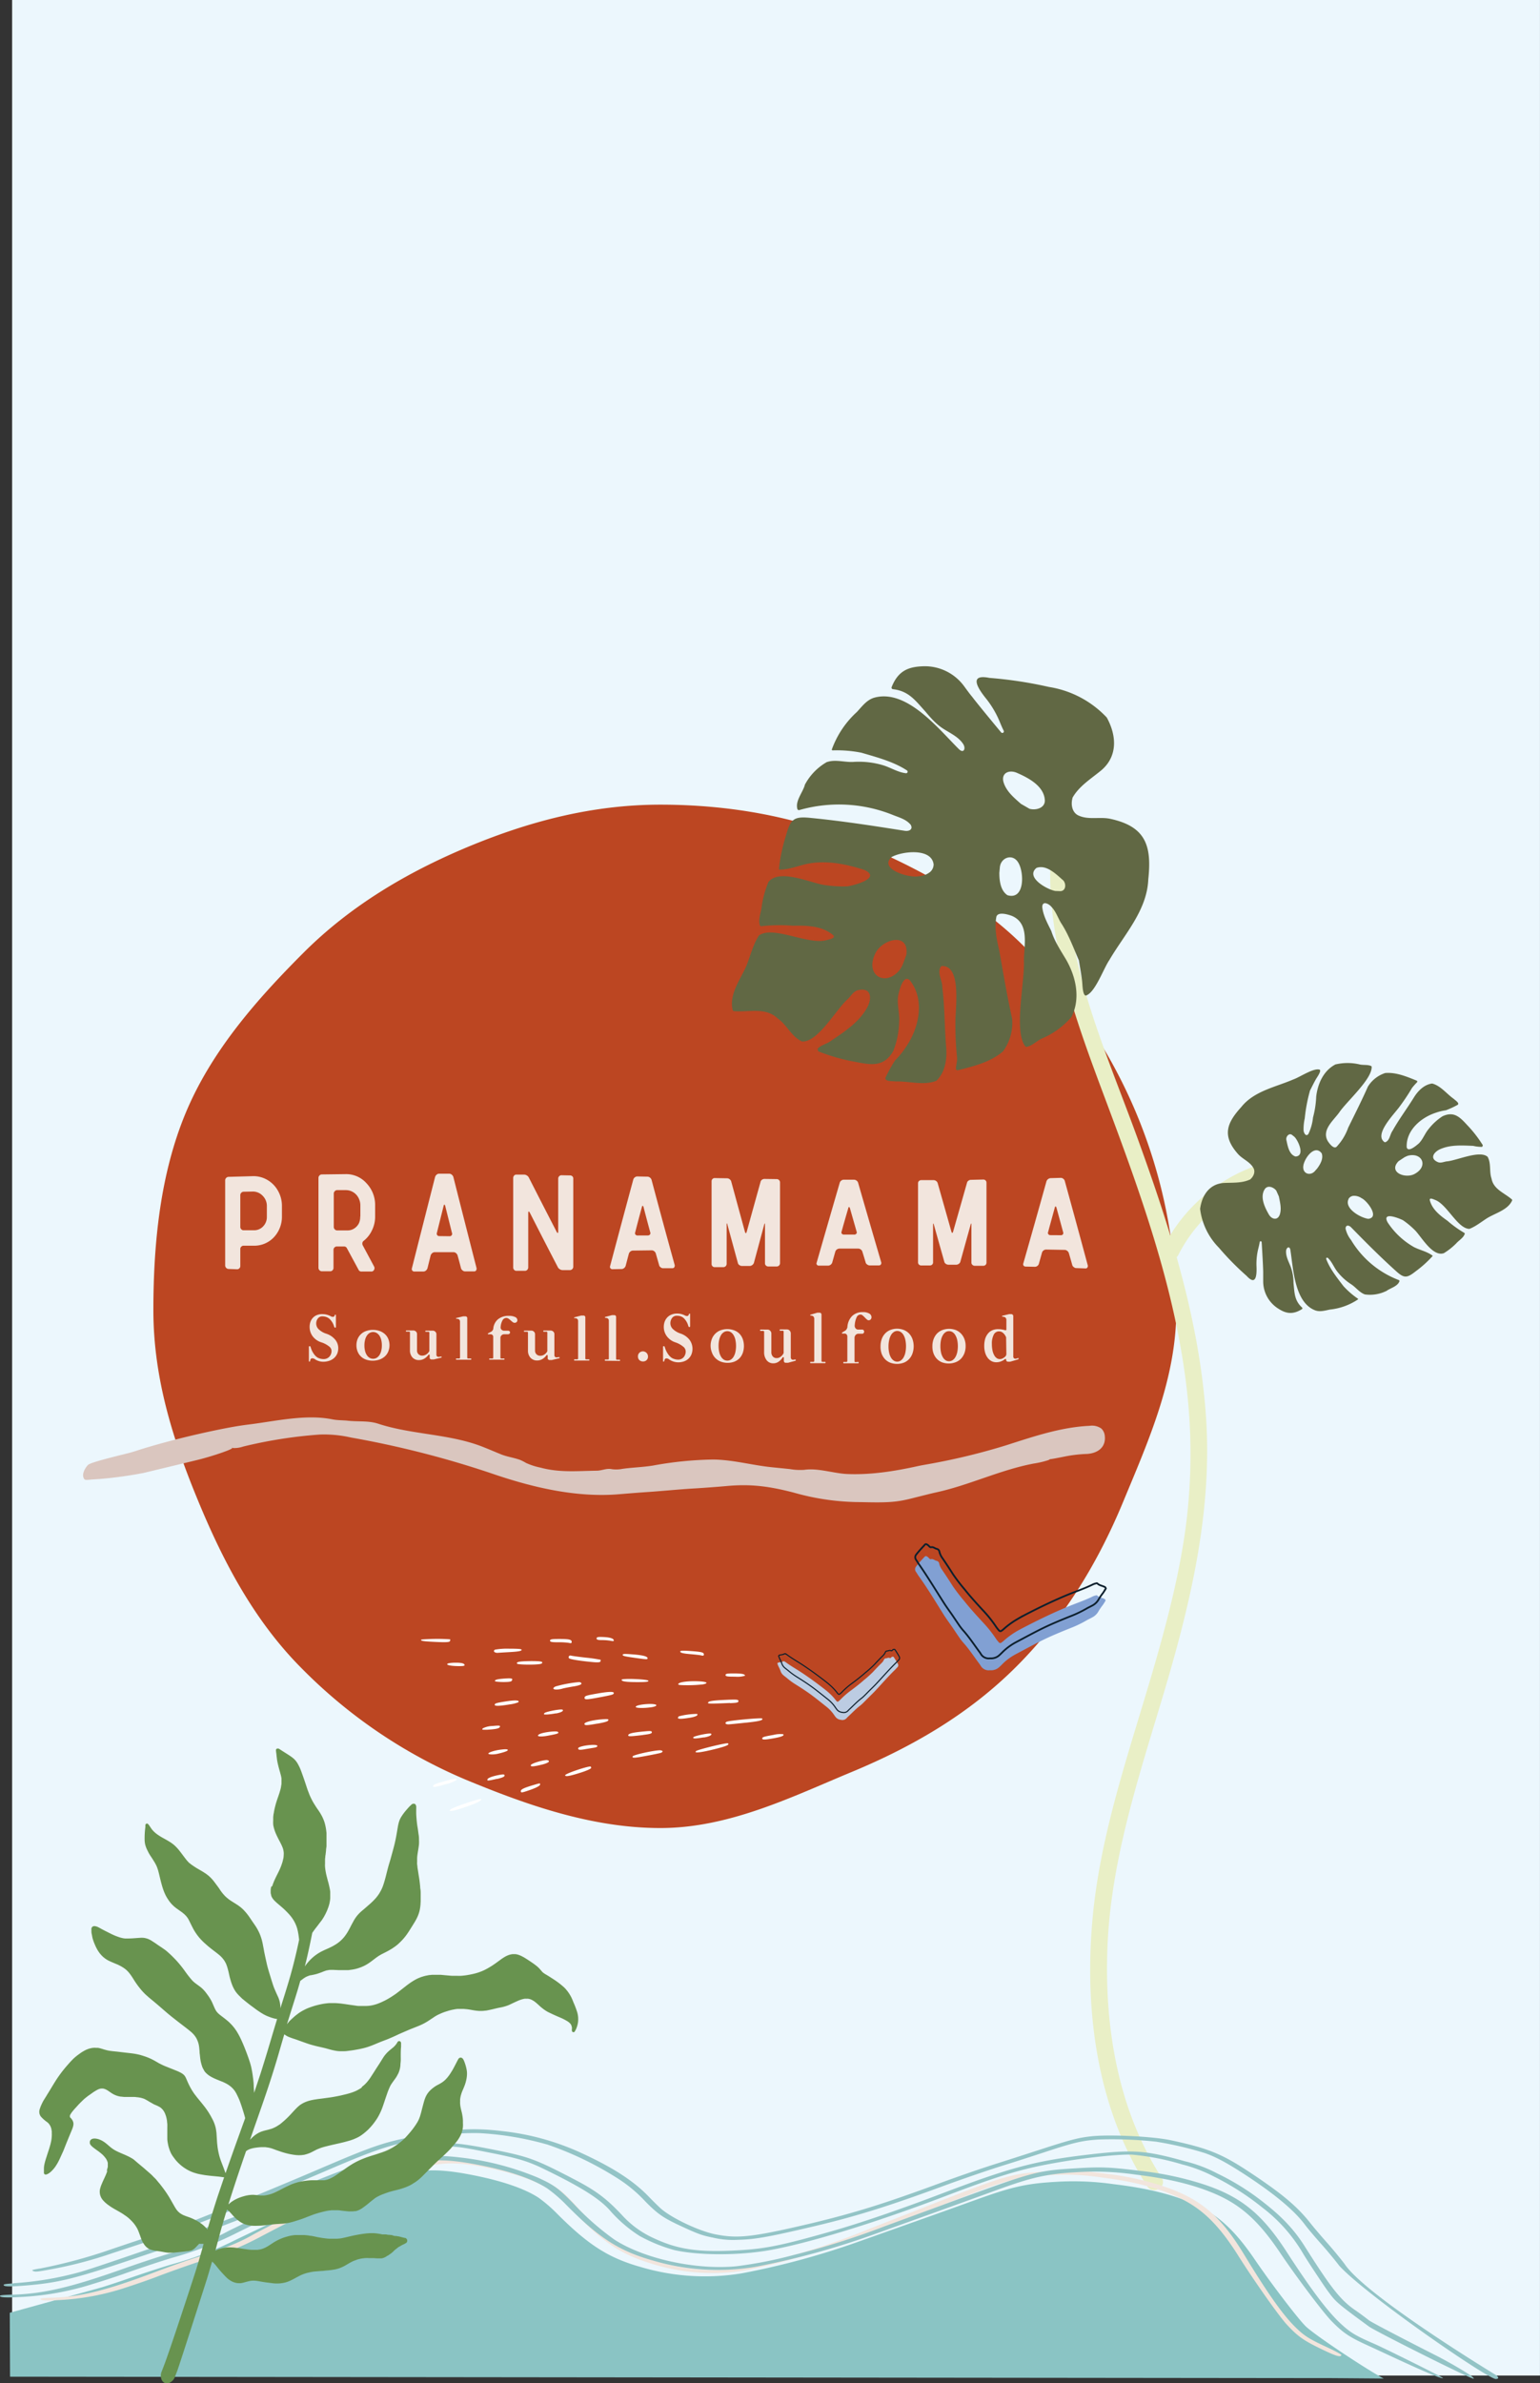
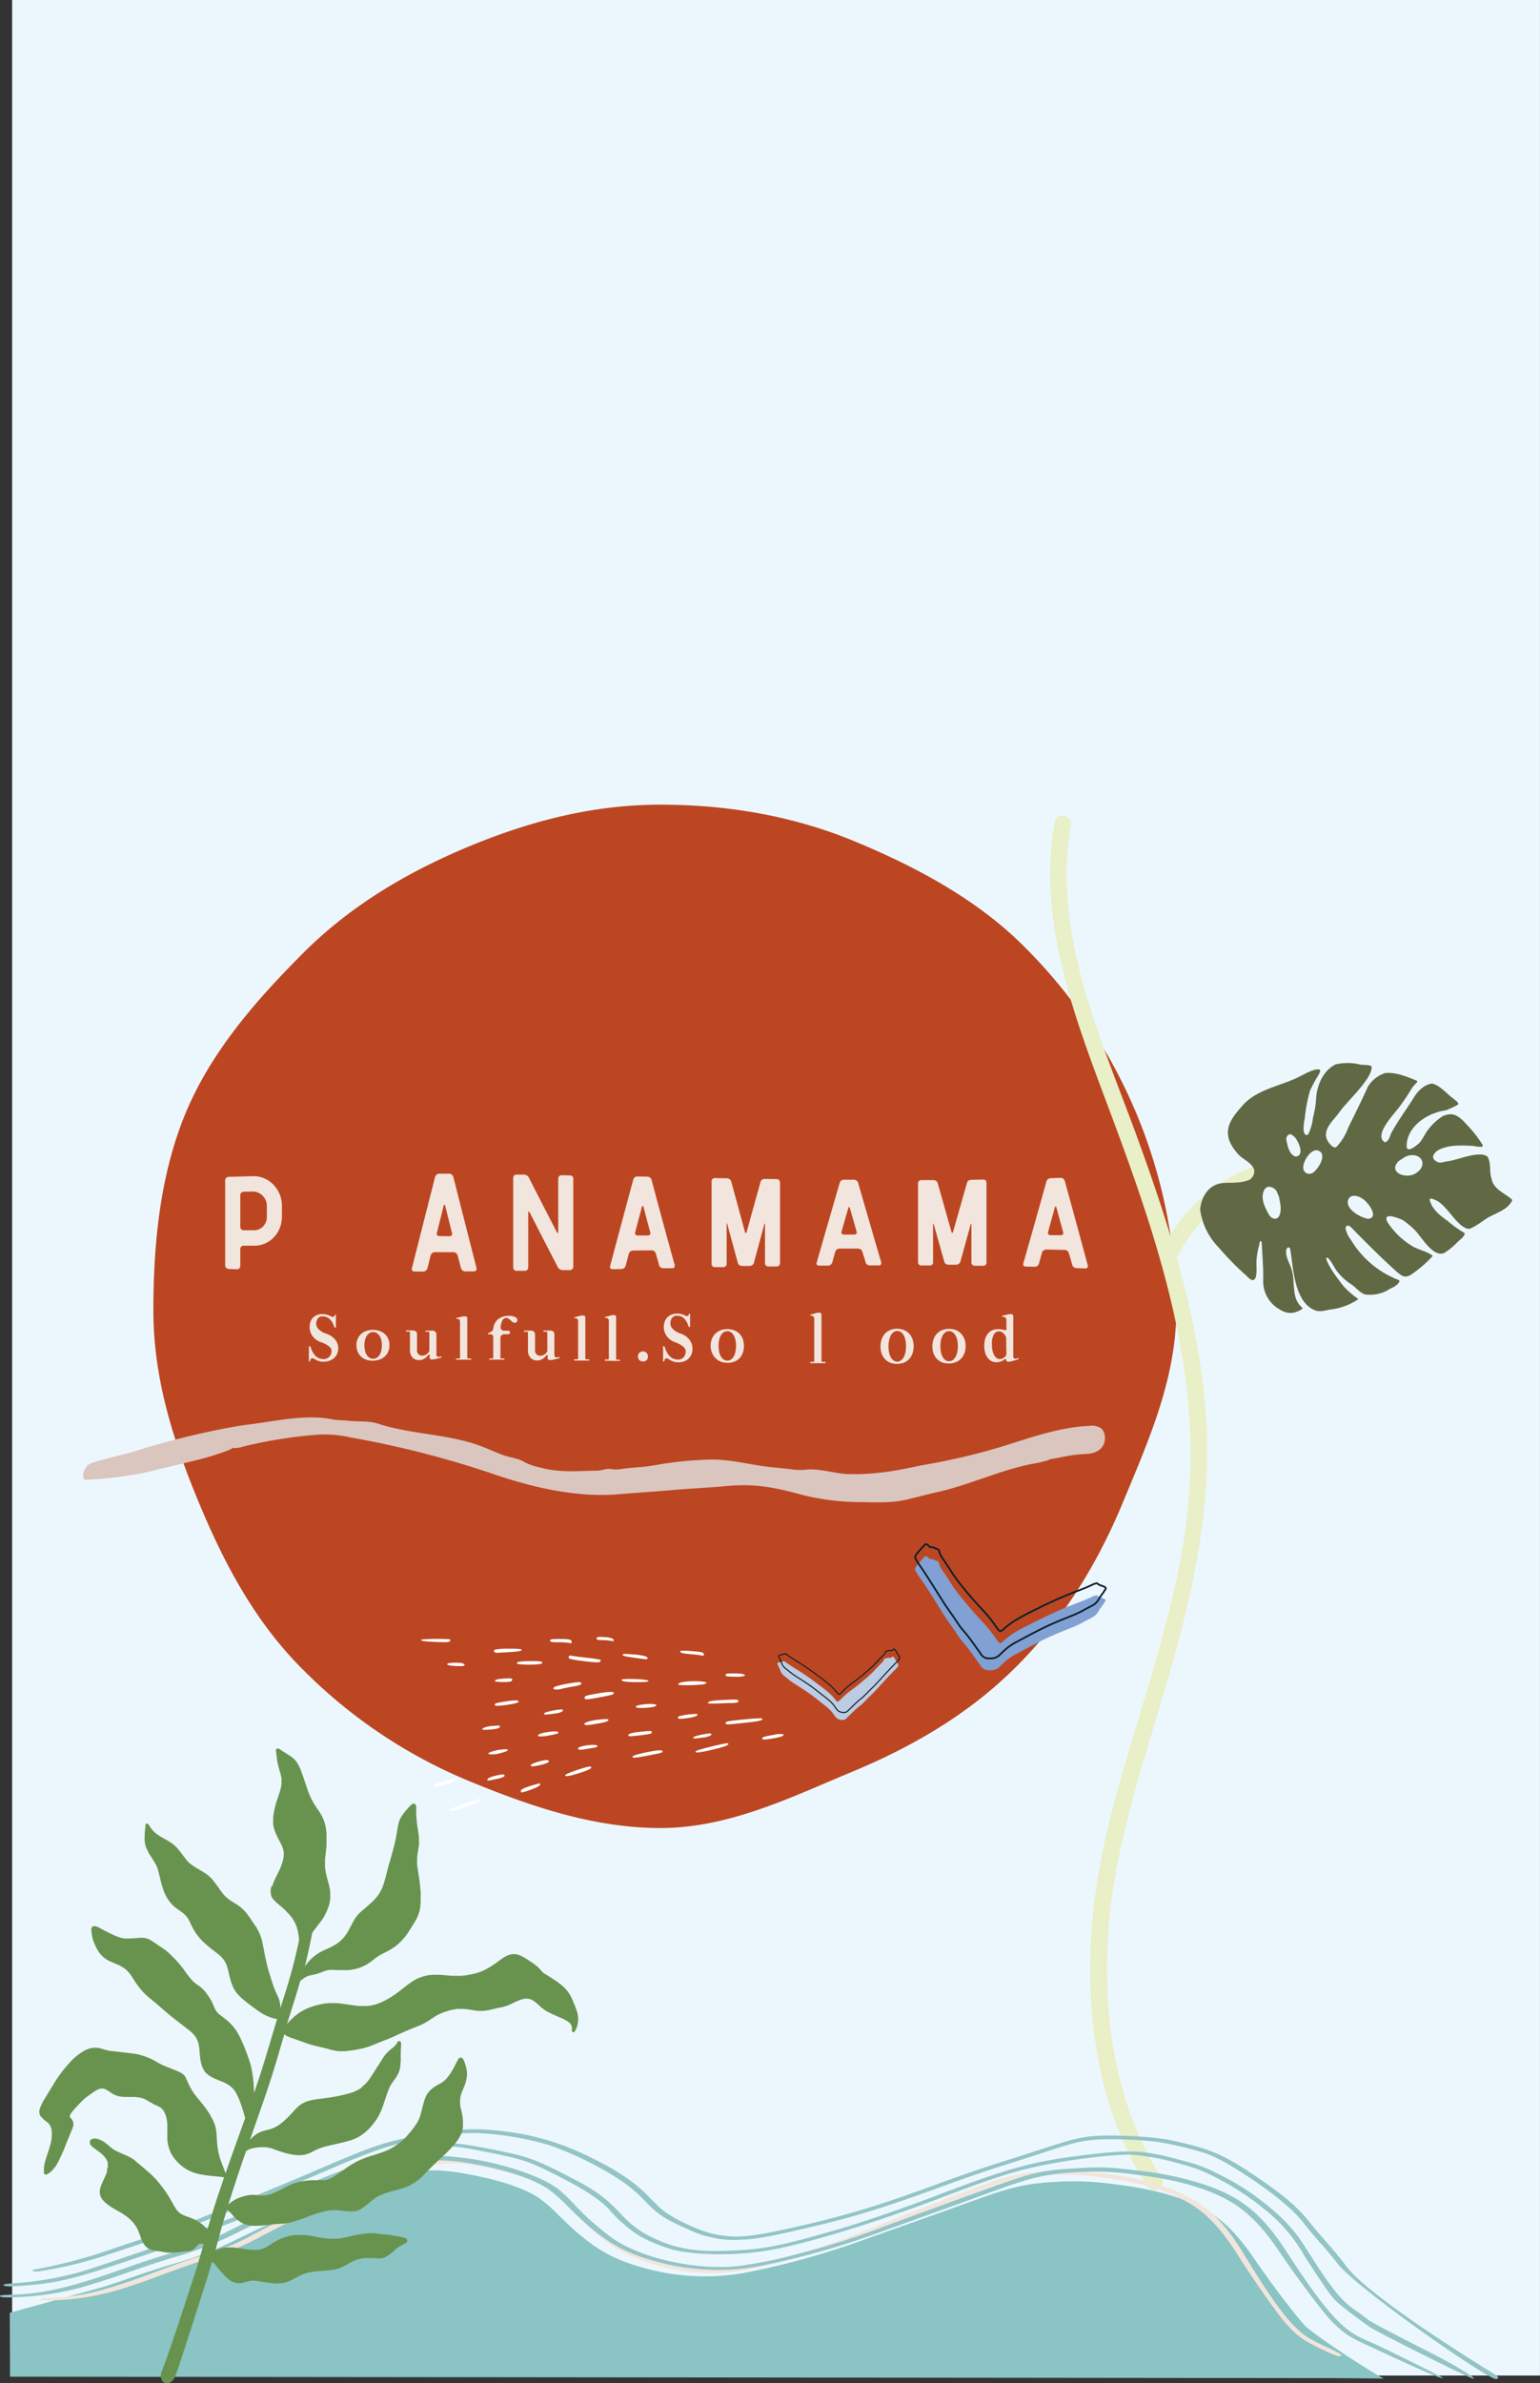
<svg xmlns="http://www.w3.org/2000/svg" viewBox="0 0 459.87 711.18">
  <rect x="0" y="0" width="459.87" height="711.18" fill="#333333" stroke="none" />
  <g id="Layer_2" data-name="Layer 2">
    <g id="Layer_1-2" data-name="Layer 1">
      <rect x="3.62" width="456.24" height="708.92" fill="#ecf7fd" />
      <path d="M2.92,690.19c.85-.25,26.78-7.38,27.68-7.66,2.28-.71,4.73-1.53,7.43-2.46,4.54-1.58,10.5-3.52,13.23-4.32a102.47,102.47,0,0,0,18.85-7.19c11.31-5.48,24.82-11.72,29.27-13.52a161,161,0,0,1,18.79-5.78c7.85-2,12.93-2.08,22.27-.3,9.06,1.73,16,4.06,20.31,6.84a41.71,41.71,0,0,1,5.35,4.56c9.55,9.6,15.58,13.46,25.33,16.2a67.53,67.53,0,0,0,30.11,1.85,232.79,232.79,0,0,0,34.34-9.27l16.9-6c6.59-2.34,14.9-5.31,18.46-6.6,10.92-3.95,15.24-4.93,24.16-5.43a84.72,84.72,0,0,1,17.15.7c9.47,1.12,16.85,2.88,23.07,5.5,7.69,3.25,12.9,7.9,19.15,17.09,4.7,6.91,12.51,17.16,15,19.69,2.8,2.83,19.8,13.95,23.46,15.72L398,709.69l-395-.43" fill="#8ac4c4" />
      <path d="M351.26,391c0,20.57-8.48,39.35-15.89,57.23-7.69,18.54-17.88,35.13-31.85,49.1s-30.7,23.8-49.24,31.49c-17.88,7.42-36.52,16.71-57.08,16.71s-40.17-7-58-14.38A151.52,151.52,0,0,1,90.21,498c-14-14-23.26-31.32-30.94-49.86C51.85,430.25,45.8,411.57,45.8,391s2.18-40.85,9.59-58.73c7.69-18.54,21.21-33.92,35.18-47.89s30.79-24,49.32-31.72c17.88-7.42,36.74-12.53,57.31-12.53s40.08,3.52,58,10.94c18.54,7.68,36.63,17.4,50.6,31.37A154,154,0,0,1,351.26,391Z" fill="#bc4622" />
      <path d="M315,245.15c-5.28,28.91,5.41,57.09,15.39,83.74,10.12,27,20.08,54.62,23.72,83.4a168.39,168.39,0,0,1,.08,42.56c-1.81,14-5.32,27.73-9.21,41.27-7.36,25.65-16.64,51-18.84,77.76-2,24,.84,49.35,12.05,71,1.34,2.59,2.81,5.1,4.38,7.54,1.74,2.69,6.07.19,4.32-2.52-13-20.2-17.1-44.83-16.2-68.52,1-26.38,9.43-51.25,16.9-76.33,8-26.93,14.52-54.26,12.52-82.56-2-28.63-10.75-56.24-20.51-83.05-9.61-26.38-22.25-53.65-21-82.36a76.64,76.64,0,0,1,1.19-10.58c.57-3.15-4.24-4.5-4.82-1.33Z" fill="#e9efc6" />
      <path d="M329.93,429.64c-.25,2.88-2.86,4.2-5.66,4.26a40.91,40.91,0,0,0-6.37.77c-1.92.39-3.73.73-4,.74a1.23,1.23,0,0,0-.74.29,27.38,27.38,0,0,1-4.48,1.06c-10.05,1.9-19.25,6.47-29.21,8.62-1.26.27-4.12,1-6.37,1.56-5.11,1.34-7.5,1.54-15.92,1.33a73.17,73.17,0,0,1-20.08-2.82c-7.89-2.06-13.25-2.59-19.93-2-2.49.23-6.8.56-9.57.72-4.87.28-9.72.79-14.58,1.11-1.81.12-5.41.4-8,.62-13,1.11-26.18-2.05-38.39-6.25A289.13,289.13,0,0,0,104.85,429a36.1,36.1,0,0,0-9.46-.89,138.07,138.07,0,0,0-22.75,3.57,8.31,8.31,0,0,1-3.13.45c-.24-.15-.32-.14-.19,0,.28.34-6,2.49-10.39,3.56-3.85.94-13.19,3.18-16,3.86a121.87,121.87,0,0,1-13.24,1.82c-1.05.06-2.5.16-3.21.23-1.15.1-1.33,0-1.58-.76-.4-1.26.66-2.94,1.37-3.66.54-.54,3.82-1.5,11.71-3.44,1.69-.41,3.34-1,5-1.51,7.06-2.13,14.3-3.93,21.51-5.43,3.31-.68,6.56-1.31,9.92-1.71,8-1,16.91-3.12,24.86-1.52,1.52.31,3.14.24,4.67.41,3,.33,6.13-.06,9,.89,10.19,3.34,21.56,3,31.48,7,1.74.69,3.45,1.43,5.18,2.13,1.89.77,3.93,1,5.81,1.71a14.48,14.48,0,0,1,1.66.86,19.83,19.83,0,0,0,4.32,1.4c5.69,1.54,11,1,16.7.92,1.67,0,2.95-.78,4.57-.46a9.52,9.52,0,0,0,3.15-.08c3.06-.44,6.17-.5,9.22-1a106.85,106.85,0,0,1,18-1.79c6,.08,11.71,1.74,17.66,2.32l5.14.52a17.72,17.72,0,0,0,4.36.23c4-.58,8.52,1,12.57,1.24,7.18.33,14.34-.81,21.32-2.35,1.08-.24,2.17-.41,3.25-.61a192.11,192.11,0,0,0,23.18-5.62c8.1-2.59,16.28-5.39,24.84-5.79a4.83,4.83,0,0,1,3.55.83,3.45,3.45,0,0,1,1,2.11A5.79,5.79,0,0,1,329.93,429.64Z" fill="#dac6bf" />
      <path d="M341.22,232c-1.27-2.19-2.08-4.67-3.88-6.51-1-1.21-3.67-2.59-3.75,0v.1c.36,3.61,2.25,6.84,3.8,10.05l0,.07c1.35,4.24,3.85,7.87,6.1,11.66a34.31,34.31,0,0,1,2.13,4.5V240.39a55.21,55.21,0,0,0-4.41-8.41Z" fill="none" />
      <path d="M342.31,214.77l-.08-.09c-2.85-2.48-6.9-6.63-11-5.13-4.6,3.85,4.38,8.88,7.8,9.47l2,.09C343.32,219,343.49,216.2,342.31,214.77Z" fill="none" />
      <path d="M264.67,245.14c-4,8.78,4.44,13.5,10.28,6.34a19,19,0,0,0,1.15-2.08l1.53-4.09C278.91,235.58,267.23,238.93,264.67,245.14Z" fill="none" />
      <path d="M301,158.29a12.07,12.07,0,0,0-3.28-3.17h-3.62c1.84,1.91,3.55,3.73,5.1,5.27C301.31,162.45,302.29,160.15,301,158.29Z" fill="none" />
      <path d="M334.68,181.82v0c-.21-5.83-6.49-9.21-11.24-11.3-3.51-1.67-7.18.06-5.61,4.26,1.3,3.54,4.27,6,7,8.39l3.52,2.09C330.88,185.92,334.68,185,334.68,181.82Z" fill="none" />
      <path d="M316.11,209.32l-.2,2.25c0,3.17.45,7.17,3.23,9.14a.51.51,0,0,0,.21.1c7.11,2,6.81-9.59,4.31-13.53C321.38,203.52,316.5,205.22,316.11,209.32Z" fill="none" />
      <path d="M271.6,205l-.15.11c-5.17,5,7.45,8.63,11.13,7.83h-.06a8.11,8.11,0,0,0,5-1.83,4.09,4.09,0,0,0,1.34-3.27.38.38,0,0,0,0-.1C287.7,201.32,275.94,202.68,271.6,205Z" fill="none" />
      <path d="M331.24,209.55h0l0,0Z" fill="#616844" />
      <path d="M275,251.48h0l0,0Z" fill="#616844" />
      <path d="M139.31,539.15c-4,1.37-5.62,1.65-4.79.84.64-.63,9-3.45,9.19-3.11s-.69,1-4.4,2.27ZM158.75,534c-2.87,1-3.23,1.11-3.23.51s1.32-1.09,4.14-1.92c1.57-.47,1.71-.47,1.62,0-.06.31-1.06.87-2.53,1.4Zm-25.57-1.57c-3.44,1-3.85,1-3.85.61s.5-.69,3.51-1.51c3.18-.88,3.71-.94,3.52-.37a9.74,9.74,0,0,1-3.18,1.27Zm15.31-1.6c-2.83.64-3.07.65-2.92.17s1.71-1,3.72-1.36c1.09-.18,1.38-.14,1.38.23s-.73.63-2.18,1ZM173.38,529c-3.3,1.05-4.61,1.27-4.61.78s6.36-2.61,7.52-2.62c.13,0,.24.19.24.42s-1.27.83-3.15,1.42Zm-11.48-2.42c-2.58.65-3.57.7-3.39.18s3.39-1.47,4.69-1.51c.4,0,.72.16.72.4s-.81.63-2,.93Zm31.57-2.68c-3.92.75-4.74.8-4.57.28s6.38-1.82,8.08-1.85c1,0,1.2.49.29.78-.33.1-2,.46-3.8.79Zm-44.9-.52c-1.2.27-2.75.23-2.75-.08s1.93-1,4.12-1.21c1.14-.13,1.7-.08,1.7.16s-.78.6-3.07,1.13Zm59.24-.79c.46-.46,9.15-2.58,9.55-2.33.62.39-.5.87-4,1.74C209.33,523,207.2,523.24,207.81,522.63ZM174.76,522c-1.68.29-2.11.23-2.11-.26,0-.72,5.49-1.43,5.73-.74.08.23-.3.45-.94.55l-2.68.44Zm56.41-3.28c-2.72.49-3.55.51-3.55.1s.36-.56,3.39-1.09a8.15,8.15,0,0,1,2.86-.2c.42.41-.41.77-2.7,1.19Zm-21-.25c-2.62.43-3.3.42-3.14,0s5-1.42,5.33-1.08-.45.83-2.19,1.12Zm-46.55-.5c-2.33.43-3.65.23-2.63-.4s5.23-1.12,5.61-.73.21.54-3,1.13Zm28.37-.2c-3.93.47-4.52.48-4.37,0s1.49-.77,4.7-1.07c1.95-.19,2.34-.15,2.34.25s-.67.56-2.67.8Zm-44.07-1.81a25.25,25.25,0,0,1-2.72.24c-1.26,0-1.38,0-1-.43a6.64,6.64,0,0,1,2.86-.69c2-.19,2.36-.15,2.23.23s-.72.54-1.41.65Zm30.55-1.61c-3.34.59-3.86.6-3.95.12s2.19-1.12,4.88-1.35c2-.17,2.39-.13,2.26.25s-1.24.64-3.19,1Zm44.32-.27c-2.4.26-4.77.49-5.26.51-.87,0-1.19-.38-.57-.76s10.35-1.25,10.59-1c.51.51-.69.83-4.76,1.26ZM206,512.61c-2.44.4-3.55.42-3.55.06a.64.64,0,0,1,.29-.48,21,21,0,0,1,5.44-.71c.4.41-.43.84-2.18,1.13ZM166,511.3a22.16,22.16,0,0,1-2.71.35c-.89,0-1,0-.72-.41s5.12-1.37,5.45-1-.41.8-2,1.1Zm28.7-1.85c-2.37.38-5,.32-4.86-.11.26-.79,6.32-1.19,6.15-.41,0,.18-.62.41-1.29.52Zm-42.53-.81c-3,.5-4.44.54-4.44.12s.4-.58,3.72-1.08c2.64-.39,3.89-.26,3.28.34a10.78,10.78,0,0,1-2.56.62Zm65.8-.43c-5.41.24-6.55.23-6.55,0,0-.54,1.12-.74,5.09-.92,3.5-.16,4-.12,4,.34s-.46.54-2.5.63Zm-38.72-1.73c-4.06.77-4.69.8-4.69.21s.44-.71,3.92-1.32c3.18-.56,4.81-.61,4.81-.15s-.3.55-4,1.26ZM168,503.92c-2.19.6-3.64.17-2.14-.63a37.83,37.83,0,0,1,7-1.31c.44,0,.76.19.76.46s-.72.57-2.34.83c-1.29.21-2.78.5-3.31.65Zm41.8-1.25a39.89,39.89,0,0,1-4.25.24c-2.4,0-3.14-.06-3-.36.19-.57,2.77-.93,5.85-.82,2.7.09,3.42.56,1.44.94Zm-16.18-1.09c.1.3-.68.4-3.21.4-3.49,0-4.79-.2-4.79-.69s7.84-.2,8,.29Zm-41.06.19c-.79.31-4.77.21-4.77-.12s.44-.56,3-.74c1.65-.11,2.18-.05,2.18.27a.7.7,0,0,1-.4.59Zm69.91-1.69a7.91,7.91,0,0,1-2.91.28c-2.37,0-2.9-.08-2.9-.48s.48-.49,2.39-.49c2.49,0,3.42.19,3.42.69Zm-83.73-3.16c0,.26-.8.34-2.59.27-3.49-.14-3.49-1,0-1,1.79,0,2.59.24,2.59.76Zm22.57-.34c-1.54.29-6.7.22-6.89-.1-.34-.54.7-.73,4.12-.77,2.22,0,3.29.09,3.38.35s-.2.44-.61.52Zm18-.74c-.15.25-.92.3-2.37.16-3.63-.33-6.66-.82-7-1.12a.5.5,0,0,1,.53-.81c.22.08,2.27.36,4.56.62a41.54,41.54,0,0,1,4.32.63c.08.08,0,.32-.08.52Zm14.07-1c0,.4-.2.4-3.08,0-3.76-.52-4.36-.66-4.36-1s.88-.29,2.92-.14c3.07.23,4.52.61,4.52,1.16Zm16.81-1.08c0,.31-.23.4-.73.27s-2-.28-3.45-.41c-1.9-.16-2.76-.36-2.87-.68s.36-.42,2.95-.24c3.49.25,4.1.4,4.1,1.06ZM152.58,493c-1.67.1-3.43.2-3.91.24-1,.07-1.54-.52-.87-.94a20.63,20.63,0,0,1,4.27-.29c2.92,0,3.79.09,3.69.4s-1.16.47-3.18.59Zm18.14-3c0,.34-.21.43-.73.29a19.64,19.64,0,0,0-3.24-.2c-2,0-2.5-.1-2.5-.49s.52-.49,2.72-.49c3,0,3.75.17,3.75.89Zm-36.39-.21c-.18.29-1.29.34-4.28.2-3.75-.18-4.61-.32-4.23-.71a57,57,0,0,1,8.57-.07c.1.1.07.36-.06.58Zm48.93-.38c.12.35-.08.4-.9.24a16.28,16.28,0,0,0-2.63-.21c-1.19,0-1.58-.12-1.58-.49s.37-.47,1.54-.44c2.14.05,3.39.36,3.57.9Z" fill="#fff" />
      <path d="M295.61,498.44a3.64,3.64,0,0,0,2.92-1.06c.52-.47,1-1,1.52-1.47a17.64,17.64,0,0,1,3.32-2.28c3.42-1.8,6.8-3.69,10.32-5.27,2-.89,4-1.71,6-2.51a32.49,32.49,0,0,0,4.54-2.16c.65-.38,1.32-.68,2-1.06a4.43,4.43,0,0,0,1.87-1.91A17.28,17.28,0,0,1,329.3,479c.26-.37.51-.76.74-1.15a.44.44,0,0,0-.17-.66c-.73-.4-1.61-.44-2.24-1.07a.54.54,0,0,0-.42,0,3.44,3.44,0,0,0-.84.27c-2.62,1.29-5.38,2.18-8.06,3.31-3.69,1.55-7.3,3.27-10.87,5.09-1.28.65-2.55,1.3-3.79,2a24.57,24.57,0,0,0-4,2.93c-.19.16-.39.32-.59.46a.53.53,0,0,1-.79-.07,9.62,9.62,0,0,1-.85-1.06,36.83,36.83,0,0,0-4-5c-1.84-2-3.68-4-5.4-6.16a55.1,55.1,0,0,1-3.44-4.46c-1.07-1.68-2.15-3.35-3.29-5a4.86,4.86,0,0,1-.82-1.82,1,1,0,0,0-.79-.82c-.56-.11-1-.65-1.66-.49-.41.1-.64-.41-.95-.64-.47-.35-.7-.4-1.05,0-.85.92-1.71,1.85-2.48,2.85a1.28,1.28,0,0,0,0,1.59c.27.38.49.79.75,1.16C277,474,279.38,478,281.89,482c.94,1.46,2,2.85,2.95,4.27.54.8,1.07,1.61,1.63,2.4a15.87,15.87,0,0,0,1.11,1.45c1.81,2,3.28,4.27,4.89,6.42l.35.51A2.75,2.75,0,0,0,295.61,498.44Z" fill="#81a0d3" />
      <path d="M295.63,494.89a3.64,3.64,0,0,0,2.92-1.06c.52-.47,1-1,1.53-1.46a17.31,17.31,0,0,1,3.31-2.29c3.42-1.8,6.8-3.69,10.32-5.26,2-.89,4-1.71,6-2.51a33.78,33.78,0,0,0,4.55-2.16c.64-.38,1.32-.69,2-1.06a4.62,4.62,0,0,0,1.88-1.91,16.15,16.15,0,0,1,1.21-1.76c.26-.38.52-.76.75-1.16a.43.43,0,0,0-.18-.65c-.72-.41-1.6-.44-2.24-1.08-.08-.08-.28-.06-.42,0a4.32,4.32,0,0,0-.84.27c-2.62,1.3-5.38,2.19-8.06,3.31-3.68,1.55-7.3,3.27-10.87,5.09-1.28.65-2.55,1.31-3.79,2.05a24.51,24.51,0,0,0-4,2.92,4.44,4.44,0,0,1-.59.46.54.54,0,0,1-.79-.06,12.46,12.46,0,0,1-.85-1.07,36.73,36.73,0,0,0-4-5c-1.84-2-3.68-4-5.4-6.17a53.29,53.29,0,0,1-3.43-4.46c-1.07-1.68-2.15-3.35-3.3-5a5.28,5.28,0,0,1-.82-1.82,1,1,0,0,0-.79-.83c-.56-.1-1-.65-1.65-.49-.42.1-.65-.41-1-.64-.47-.34-.7-.4-1,0-.86.92-1.71,1.84-2.49,2.84a1.28,1.28,0,0,0,0,1.6c.26.37.48.78.74,1.16,2.66,3.8,5.06,7.8,7.57,11.71.93,1.46,2,2.85,2.94,4.28.55.8,1.08,1.61,1.63,2.4a15.82,15.82,0,0,0,1.12,1.44c1.8,2,3.28,4.27,4.88,6.43a5.62,5.62,0,0,1,.35.5A2.73,2.73,0,0,0,295.63,494.89Z" fill="none" stroke="#0d1f2c" stroke-miterlimit="10" stroke-width="0.53" />
      <path d="M251.08,513.23a2.24,2.24,0,0,1-1.68-1c-.27-.35-.5-.73-.78-1.07a10.77,10.77,0,0,0-1.78-1.79c-1.91-1.51-3.78-3.06-5.77-4.43-1.12-.77-2.27-1.51-3.42-2.23a20.22,20.22,0,0,1-2.57-1.86c-.35-.3-.73-.57-1.09-.87a2.82,2.82,0,0,1-.94-1.4,9.5,9.5,0,0,0-.55-1.22,7.85,7.85,0,0,1-.32-.8.26.26,0,0,1,.18-.38c.49-.17,1-.09,1.51-.41,0,0,.18,0,.26,0a2.49,2.49,0,0,1,.48.26c1.47,1.1,3.08,2,4.6,3,2.1,1.38,4.13,2.85,6.13,4.38.72.55,1.43,1.1,2.11,1.7a15.67,15.67,0,0,1,2.12,2.26,3.38,3.38,0,0,0,.31.35.34.34,0,0,0,.5,0,5.79,5.79,0,0,0,.64-.57,24.25,24.25,0,0,1,3-2.61c1.36-1,2.73-2.06,4-3.19a32.58,32.58,0,0,0,2.63-2.36c.85-.92,1.71-1.83,2.6-2.69a3.46,3.46,0,0,0,.72-1,.62.62,0,0,1,.57-.42c.36,0,.69-.28,1.08-.11s.45-.18.67-.29.47-.16.64.1c.43.67.85,1.34,1.22,2a.83.83,0,0,1-.19,1c-.21.19-.39.42-.59.63-2.08,2-4,4.24-6,6.37-.74.79-1.53,1.53-2.3,2.3-.43.43-.85.87-1.28,1.29a10.19,10.19,0,0,1-.85.77c-1.34,1-2.51,2.26-3.75,3.41a3.44,3.44,0,0,0-.27.27A1.71,1.71,0,0,1,251.08,513.23Z" fill="#bccce2" />
      <path d="M251.47,511a2.24,2.24,0,0,1-1.68-1c-.27-.35-.5-.73-.78-1.08a11.16,11.16,0,0,0-1.78-1.79c-1.91-1.5-3.78-3.05-5.77-4.42-1.12-.78-2.27-1.51-3.42-2.23a21.25,21.25,0,0,1-2.57-1.86c-.35-.3-.73-.57-1.09-.87a2.86,2.86,0,0,1-.94-1.4,9.5,9.5,0,0,0-.55-1.22,7.85,7.85,0,0,1-.32-.8.26.26,0,0,1,.18-.38c.49-.17,1-.09,1.5-.41a.33.33,0,0,1,.27,0,2.49,2.49,0,0,1,.48.26c1.47,1.1,3.08,2,4.6,3,2.1,1.38,4.13,2.85,6.13,4.38.72.55,1.43,1.1,2.11,1.7a15.6,15.6,0,0,1,2.12,2.25,3.47,3.47,0,0,0,.31.36.35.35,0,0,0,.5.05,5.79,5.79,0,0,0,.64-.57,23.45,23.45,0,0,1,3-2.61c1.36-1,2.73-2.07,4-3.19a34.59,34.59,0,0,0,2.63-2.36c.85-.92,1.71-1.83,2.6-2.7a3.29,3.29,0,0,0,.72-1,.6.6,0,0,1,.57-.42c.36,0,.69-.28,1.08-.11s.45-.18.67-.29.47-.16.64.1c.43.67.85,1.34,1.21,2a.81.81,0,0,1-.18,1c-.21.19-.39.42-.59.63-2.08,2-4,4.23-6,6.36-.74.8-1.53,1.54-2.3,2.31-.43.43-.85.87-1.28,1.29a10.19,10.19,0,0,1-.85.77c-1.34,1-2.51,2.26-3.75,3.41a2.29,2.29,0,0,0-.27.27A1.73,1.73,0,0,1,251.47,511Z" fill="none" stroke="#0d1f2c" stroke-miterlimit="10" stroke-width="0.33" />
      <path d="M15.58,685.69c8.67-.28,16.32-2.19,31-7.75,4.15-1.57,9.67-3.52,12.27-4.34,8.07-2.54,12.57-4.35,16.7-6.72,2.33-1.33,19.39-10,25.07-12.65A108,108,0,0,1,119,647.32c10.24-3.06,14.17-3.53,21.62-2.58a75,75,0,0,1,21.48,5.91c4.62,2.2,6,3.28,10.13,7.81a76.3,76.3,0,0,0,11.47,10.73c8.25,5.77,22.79,9.18,34.16,8a112.87,112.87,0,0,0,15.78-3.29,205.46,205.46,0,0,0,25.63-8.62l19.11-7.51C300.79,649,302,648.69,312.59,648c7.27-.48,9.56-.37,18.14.77a83.84,83.84,0,0,1,14.87,3.1c12.29,3.75,18.57,8.83,25.95,21,6.73,11.1,11.28,17.58,14.91,21.24,2.85,2.87,4.29,3.81,9.65,6.28,2.51,1.16,4.52,2.25,4.46,2.41-.29.74-1.61.34-6.15-1.86-5.31-2.57-7-3.81-10.26-7.35-2.38-2.61-9.85-13.21-14.34-20.35-6-9.51-11-14.32-18.33-17.68-5.95-2.71-13-4.53-22.07-5.69a74.63,74.63,0,0,0-16.42-.72c-8.53.51-12.66,1.52-23.11,5.61-3.41,1.33-11.36,4.4-17.67,6.83l-16.17,6.21a209.43,209.43,0,0,1-32.85,9.59,60,60,0,0,1-28.82-1.92c-9.32-2.83-15.1-6.82-24.23-16.75a40.73,40.73,0,0,0-5.13-4.71c-4.12-2.88-10.76-5.29-19.42-7.08-8.95-1.84-13.8-1.77-21.31.31a145.33,145.33,0,0,0-18,6c-4.26,1.86-17.18,8.31-28,14a93.66,93.66,0,0,1-18,7.43c-2.62.82-8.32,2.83-12.67,4.46-2.57,1-4.92,1.81-7.1,2.55l-2.5.83a74.63,74.63,0,0,1-19.06,3.81c-4.88.33-6.79.25-6.87-.23,0-.23.78-.33,3.52-.41Z" fill="#f2e5dd" />
      <path d="M75.35,351a8.18,8.18,0,0,1,4.46,1.1,8.5,8.5,0,0,1,3.2,3.26,9.1,9.1,0,0,1,1.18,4.57v3.2a8.83,8.83,0,0,1-.67,3.39,8.74,8.74,0,0,1-1.78,2.76,8.07,8.07,0,0,1-5.92,2.47l-3.09,0a.87.87,0,0,0-.68.29.9.9,0,0,0-.29.68v5.1a.92.92,0,0,1-.3.69.88.88,0,0,1-.68.27l-2.54-.09a1.07,1.07,0,0,1-1-1V352.26a1,1,0,0,1,.3-.74,1,1,0,0,1,.68-.32Zm4.34,12.15v-3.18a4.27,4.27,0,0,0-1.27-3.14,4,4,0,0,0-3.07-1.24l-2.62.05a1,1,0,0,0-.68.31,1,1,0,0,0-.29.74v9.46a.94.94,0,0,0,.29.69.91.91,0,0,0,.68.3l3.09,0A3.67,3.67,0,0,0,78.56,366,4,4,0,0,0,79.69,363.11Z" fill="#f2e5dd" />
-       <path d="M108.61,370.29a.89.89,0,0,0-.39.61,1.16,1.16,0,0,0,.12.77q1.68,3.12,3.36,6.27a1,1,0,0,1,0,1,.84.84,0,0,1-.82.51l-3,0a.87.87,0,0,1-.82-.54l-3.48-6.43a.89.89,0,0,0-.82-.5l-2.19,0a.94.94,0,0,0-.68.29,1,1,0,0,0-.3.74v5.34a1,1,0,0,1-.29.73.91.91,0,0,1-.68.3l-2.54,0a1,1,0,0,1-.69-.32,1.05,1.05,0,0,1-.29-.73V351.53a1.05,1.05,0,0,1,.29-.73.93.93,0,0,1,.69-.32l7.11-.09a8.1,8.1,0,0,1,6.25,2.72,9.36,9.36,0,0,1,2.58,6.64V363a9.17,9.17,0,0,1-.92,4.11A8.64,8.64,0,0,1,108.61,370.29Zm-1-7.24v-3.29a4.79,4.79,0,0,0-.57-2.31,4.26,4.26,0,0,0-1.58-1.68,4.16,4.16,0,0,0-2.19-.61l-2.62,0a.93.93,0,0,0-.68.32,1,1,0,0,0-.3.73v9.93a1,1,0,0,0,.14.52,1.13,1.13,0,0,0,.35.37.86.86,0,0,0,.49.15h3.09a3.56,3.56,0,0,0,2-.55,4,4,0,0,0,1.41-1.52A4.36,4.36,0,0,0,107.56,363.05Z" fill="#f2e5dd" />
      <path d="M142.3,378.41a.77.77,0,0,1,0,.37,1.1,1.1,0,0,1-.11.32.59.59,0,0,1-.24.23.78.78,0,0,1-.35.08l-2.74,0a1.1,1.1,0,0,1-.52-.14,1.63,1.63,0,0,1-.45-.38,1,1,0,0,1-.24-.47c-.32-1.25-.65-2.5-1-3.74a1.42,1.42,0,0,0-.47-.71,1.18,1.18,0,0,0-.75-.29l-5.58,0a1.24,1.24,0,0,0-.79.29,1.51,1.51,0,0,0-.47.71l-.93,3.76a1.49,1.49,0,0,1-.47.72,1.18,1.18,0,0,1-.74.29h-2.74a.72.72,0,0,1-.61-.3.78.78,0,0,1-.09-.71q3.45-13.61,6.91-27.19a1.46,1.46,0,0,1,.47-.71,1.13,1.13,0,0,1,.75-.28h3a1.19,1.19,0,0,1,.78.3,1.42,1.42,0,0,1,.47.71Q138.84,364.92,142.3,378.41Zm-8.05-9.49a.72.72,0,0,0,.71-1l-2-8c-.07-.28-.17-.42-.27-.42s-.18.14-.23.42l-2,8a.75.75,0,0,0,.1.67.72.72,0,0,0,.61.29Z" fill="#f2e5dd" />
      <path d="M171.19,351.79q0,13.11,0,26.22a1,1,0,0,1-.29.71,1,1,0,0,1-.69.31l-2.23,0a1.57,1.57,0,0,1-.52-.11,2,2,0,0,1-.53-.32,1.2,1.2,0,0,1-.35-.44q-4.19-8.06-8.37-16.27-.19-.37-.33-.33c-.09,0-.14.18-.14.45V378.2a1.06,1.06,0,0,1-.27.72.89.89,0,0,1-.7.32l-2.55,0a.85.85,0,0,1-.7-.3,1,1,0,0,1-.27-.71V351.54a1.08,1.08,0,0,1,.27-.72.87.87,0,0,1,.7-.29l2.31,0a1.53,1.53,0,0,1,.82.27,1.51,1.51,0,0,1,.59.65q4.14,8.14,8.29,16.16c.13.25.23.35.33.33s.13-.18.13-.45q0-7.9,0-15.8A.94.94,0,0,1,167,351a.91.91,0,0,1,.7-.28l2.54.05a.9.9,0,0,1,.49.13,1,1,0,0,1,.35.34A1,1,0,0,1,171.19,351.79Z" fill="#f2e5dd" />
      <path d="M201.48,377.53a1,1,0,0,1,0,.34,1.34,1.34,0,0,1-.12.3.61.61,0,0,1-.23.22.86.86,0,0,1-.36.08l-2.73,0a1.11,1.11,0,0,1-.53-.12,1.7,1.7,0,0,1-.45-.35.82.82,0,0,1-.23-.44l-1-3.5a1.27,1.27,0,0,0-.47-.66,1.19,1.19,0,0,0-.74-.27l-5.59.07a1.24,1.24,0,0,0-.78.28,1.36,1.36,0,0,0-.47.68c-.32,1.19-.63,2.38-.94,3.57a1.41,1.41,0,0,1-.47.69,1.21,1.21,0,0,1-.74.29l-2.74.05a.72.72,0,0,1-.6-.27.68.68,0,0,1-.1-.67q3.45-13,6.92-25.81a1.21,1.21,0,0,1,.47-.67,1.17,1.17,0,0,1,.74-.26l3,.06a1.2,1.2,0,0,1,.78.29,1.35,1.35,0,0,1,.47.67Q198,365,201.48,377.53Zm-8-8.84a.75.75,0,0,0,.6-.28.62.62,0,0,0,.1-.63c-.68-2.51-1.35-5-2-7.54q-.12-.39-.27-.39t-.24.39c-.68,2.51-1.35,5-2,7.56a.62.62,0,0,0,.1.63.72.72,0,0,0,.6.27Z" fill="#f2e5dd" />
      <path d="M232,351.87a1,1,0,0,1,.93.95V377a1,1,0,0,1-.93.95l-2.58,0a1,1,0,0,1-.69-.27.89.89,0,0,1-.29-.65V365.52c0-.25,0-.38-.06-.4s-.1.11-.18.36l-3.08,11.43a1.38,1.38,0,0,1-.28.43,1.45,1.45,0,0,1-.45.33,1.14,1.14,0,0,1-.49.12l-2.34,0a1.3,1.3,0,0,1-.76-.25,1,1,0,0,1-.45-.6q-1.56-5.73-3.13-11.49c-.05-.25-.1-.38-.16-.36s-.07.14-.07.4v11.69a1,1,0,0,1-.28.67,1,1,0,0,1-.7.3l-2.54,0a.91.91,0,0,1-.71-.27.93.93,0,0,1-.27-.66V352.5a.93.93,0,0,1,.27-.66.91.91,0,0,1,.71-.27l3.67.06a1.26,1.26,0,0,1,.74.28,1.23,1.23,0,0,1,.47.65q2.06,7.57,4.11,15.07c.08.25.16.38.25.38s.18-.13.26-.38q2.07-7.5,4.14-14.93a1,1,0,0,1,.43-.63,1.21,1.21,0,0,1,.78-.25Z" fill="#f2e5dd" />
      <path d="M263.16,376.75a.91.91,0,0,1,0,.33,1.11,1.11,0,0,1-.12.27.5.5,0,0,1-.24.21,1,1,0,0,1-.35.07h-2.74a1.2,1.2,0,0,1-.52-.12,1.87,1.87,0,0,1-.45-.33.82.82,0,0,1-.24-.42c-.32-1.09-.65-2.18-1-3.28a1.21,1.21,0,0,0-.47-.61,1.26,1.26,0,0,0-.74-.26l-5.59,0a1.34,1.34,0,0,0-.79.26,1.26,1.26,0,0,0-.47.63l-.93,3.3a1.38,1.38,0,0,1-1.21.9l-2.74,0a.7.7,0,0,1-.6-.25.59.59,0,0,1-.1-.62q3.45-12,6.91-23.91a1.23,1.23,0,0,1,.47-.62,1.21,1.21,0,0,1,.75-.25l3,0a1.33,1.33,0,0,1,.78.26,1.28,1.28,0,0,1,.47.62Q259.69,364.92,263.16,376.75Zm-8.06-8.32a.76.76,0,0,0,.61-.26.57.57,0,0,0,.1-.59q-1-3.49-2-7c-.08-.25-.18-.37-.28-.37s-.18.12-.23.37c-.68,2.33-1.36,4.68-2,7a.57.57,0,0,0,.09.59.75.75,0,0,0,.61.25Z" fill="#f2e5dd" />
      <path d="M293.64,352a.94.94,0,0,1,.67.27.89.89,0,0,1,.27.64v23.92a.89.89,0,0,1-.27.64.94.94,0,0,1-.67.27l-2.58,0a.94.94,0,0,1-.68-.28.86.86,0,0,1-.3-.65V365.5c0-.24,0-.37-.05-.38s-.1.1-.18.35l-3.09,11.12a1.08,1.08,0,0,1-.27.42,1.37,1.37,0,0,1-.45.3,1.12,1.12,0,0,1-.49.11l-2.34,0a1.37,1.37,0,0,1-.77-.26,1,1,0,0,1-.44-.58c-1.05-3.71-2.09-7.4-3.13-11.1-.05-.24-.11-.35-.16-.34s-.08.14-.08.38v11.22a.89.89,0,0,1-.27.64,1,1,0,0,1-.7.27h-2.54a1,1,0,0,1-.71-.27.9.9,0,0,1-.27-.64V353.09a.9.9,0,0,1,.27-.64,1,1,0,0,1,.71-.27h3.67a1.22,1.22,0,0,1,.74.25,1.18,1.18,0,0,1,.47.62q2.06,7.23,4.11,14.51c.07.24.16.36.25.36s.18-.12.25-.36q2.08-7.28,4.15-14.58a1,1,0,0,1,.43-.63,1.28,1.28,0,0,1,.78-.26Z" fill="#f2e5dd" />
      <path d="M324.83,377.62a.69.69,0,0,1,0,.35.93.93,0,0,1-.12.29.52.52,0,0,1-.23.21.67.67,0,0,1-.35.06l-2.74-.1a1,1,0,0,1-.53-.15,2,2,0,0,1-.45-.36,1,1,0,0,1-.23-.46c-.33-1.16-.65-2.33-1-3.49a1.34,1.34,0,0,0-.47-.67A1.26,1.26,0,0,0,318,373l-5.59-.1a1.31,1.31,0,0,0-1.25.89c-.31,1.13-.63,2.25-.94,3.38a1.2,1.2,0,0,1-.47.63,1.15,1.15,0,0,1-.74.24l-2.74-.06a.75.75,0,0,1-.6-.28.65.65,0,0,1-.1-.64q3.46-12.1,6.92-24.52a1.41,1.41,0,0,1,1.21-.95l3-.09a1.21,1.21,0,0,1,.78.25,1.2,1.2,0,0,1,.47.63Q321.38,364.81,324.83,377.62Zm-8.05-9a.71.71,0,0,0,.61-.26.61.61,0,0,0,.09-.61q-1-3.69-2-7.34c-.08-.26-.17-.38-.27-.38s-.19.13-.24.38c-.67,2.45-1.35,4.88-2,7.31a.59.59,0,0,0,.1.61.72.72,0,0,0,.6.27Z" fill="#f2e5dd" />
      <path d="M92.61,406.14a.21.21,0,0,1-.2.19c-.12,0-.17-.05-.17-.16v-4.24c0-.13.07-.2.22-.2a.23.23,0,0,1,.26.2l.12.33a6.16,6.16,0,0,0,.87,1.76,3.94,3.94,0,0,0,1.15,1.13,3.81,3.81,0,0,0,1.82.43,2.26,2.26,0,0,0,1.68-.72,2.53,2.53,0,0,0,.64-1.8,1.76,1.76,0,0,0-.78-1.29,7.22,7.22,0,0,0-2.31-1.2,5.13,5.13,0,0,1-2.58-1.84,4.66,4.66,0,0,1-.87-2.75,4.3,4.3,0,0,1,.28-1.6,3.39,3.39,0,0,1,.79-1.21,3.19,3.19,0,0,1,1.22-.76,4,4,0,0,1,1.57-.24,5.25,5.25,0,0,1,2.44.62,1.13,1.13,0,0,0,.75.18.47.47,0,0,0,.41-.35l.06-.15a.17.17,0,0,1,.18-.14h0a.13.13,0,0,1,.15.15V396a.18.18,0,0,1-.2.2.3.3,0,0,1-.29-.19l-.11-.33a4.82,4.82,0,0,0-1-1.76,2.9,2.9,0,0,0-1.39-.93,3.73,3.73,0,0,0-1-.16,1.67,1.67,0,0,0-1.37.59,2.45,2.45,0,0,0-.52,1.65,2.36,2.36,0,0,0,.75,1.63A5.82,5.82,0,0,0,97.41,398a5.79,5.79,0,0,1,2.7,1.8,4,4,0,0,1,.9,2.53,4.26,4.26,0,0,1-.31,1.63,3.82,3.82,0,0,1-.88,1.26,4.13,4.13,0,0,1-1.38.83,5.58,5.58,0,0,1-1.78.33,4.49,4.49,0,0,1-1.41-.19,4.27,4.27,0,0,1-1.29-.62,1.25,1.25,0,0,0-.86-.2.6.6,0,0,0-.45.52Z" fill="#f2e5dd" />
      <path d="M106.44,401.49a5,5,0,0,1,.35-1.9,4.24,4.24,0,0,1,2.59-2.4,5.75,5.75,0,0,1,2-.32,6.08,6.08,0,0,1,2,.33,4.66,4.66,0,0,1,1.57.94,4,4,0,0,1,1,1.44,5,5,0,0,1,0,3.72,4,4,0,0,1-1,1.46,4.68,4.68,0,0,1-1.57.95,6.33,6.33,0,0,1-2,.35,6,6,0,0,1-2-.3,4.24,4.24,0,0,1-1.57-.92,4.09,4.09,0,0,1-1-1.46A5,5,0,0,1,106.44,401.49Zm2.38,0a6.5,6.5,0,0,0,.19,1.65,4,4,0,0,0,.53,1.26,2.6,2.6,0,0,0,.82.8,2.11,2.11,0,0,0,2.12,0,2.66,2.66,0,0,0,.83-.81,4,4,0,0,0,.53-1.26,6.42,6.42,0,0,0,.19-1.64,6.34,6.34,0,0,0-.19-1.63,4,4,0,0,0-.53-1.26,2.74,2.74,0,0,0-.83-.8,2.11,2.11,0,0,0-2.12,0,2.63,2.63,0,0,0-.82.81,4,4,0,0,0-.53,1.27A6.45,6.45,0,0,0,108.82,401.48Z" fill="#f2e5dd" />
      <path d="M131.68,404.82c.12,0,.19,0,.19.13s0,.18-.12.2l-1.09.26-1.12.28-.34,0h-.35a.56.56,0,0,1-.38-.14.48.48,0,0,1-.17-.36v-.79q0-.12-.15-.15a.19.19,0,0,0-.22.08,3.93,3.93,0,0,1-1.24,1.13,3,3,0,0,1-1.53.42,2.53,2.53,0,0,1-2-.79,3.06,3.06,0,0,1-.74-2.14v-5.3c0-.17-.09-.26-.28-.26h-.75c-.13,0-.19-.06-.19-.17s.06-.18.19-.18h2a1.16,1.16,0,0,1,.81.31,1,1,0,0,1,.33.74V403a1.51,1.51,0,0,0,.44,1.13,1.54,1.54,0,0,0,1.14.42,2.24,2.24,0,0,0,1.15-.34,2.53,2.53,0,0,0,.87-.88.56.56,0,0,0,.08-.21,1.22,1.22,0,0,0,0-.22V397.7c0-.17-.09-.26-.28-.26h-.75c-.12,0-.18-.06-.18-.17a.16.16,0,0,1,.18-.18h2a1.12,1.12,0,0,1,.8.31,1,1,0,0,1,.34.74v6.11a.67.67,0,0,0,.25.57.91.91,0,0,0,.69.07Z" fill="#f2e5dd" />
      <path d="M136.3,393.55c-.07,0-.11,0-.11-.1s0-.11.11-.14l1-.24,1-.24.3,0H139a.53.53,0,0,1,.37.15.47.47,0,0,1,.16.34v11.83c0,.18.09.26.28.26h.75a.16.16,0,0,1,.18.18c0,.11-.06.17-.18.17-1.41,0-2.82,0-4.22,0-.13,0-.19-.06-.19-.18s.06-.17.19-.17h.75c.19,0,.28-.09.28-.26V394.38a.78.78,0,0,0-.23-.57.91.91,0,0,0-.61-.24Z" fill="#f2e5dd" />
      <path d="M150.47,405.41c.12,0,.19.06.19.17s-.07.17-.19.17l-4.22,0c-.12,0-.18-.06-.18-.17s.06-.17.18-.17H147c.19,0,.28-.08.28-.26v-6.24a.65.65,0,0,0-.23-.52.8.8,0,0,0-.57-.22h-.68c-.08,0-.13,0-.13-.12a.17.17,0,0,1,.12-.17l.9-.47a1.24,1.24,0,0,0,.39-.38,1.09,1.09,0,0,0,.22-.5,4.15,4.15,0,0,1,1.35-2.78,4.9,4.9,0,0,1,3.32-1.07,4,4,0,0,1,1.84.35,1.05,1.05,0,0,1,.69.94.78.78,0,0,1-.23.57.89.89,0,0,1-.61.22,1,1,0,0,1-.58-.23c-.19-.15-.39-.31-.59-.5s-.42-.35-.63-.5a1.13,1.13,0,0,0-.66-.22,1.28,1.28,0,0,0-1.15.73,4.81,4.81,0,0,0-.55,1.94.92.92,0,0,0,.25.81,1.11,1.11,0,0,0,.83.32h1.17a.56.56,0,0,1,.39.15.5.5,0,0,1,0,.75.62.62,0,0,1-.39.16h-1.17a1.12,1.12,0,0,0-.8.31,1,1,0,0,0-.34.74v5.94c0,.17.09.26.28.26Z" fill="#f2e5dd" />
      <path d="M166.92,405c.13,0,.19,0,.19.12s0,.19-.11.21l-1.1.26-1.11.27-.34,0h-.36a.53.53,0,0,1-.38-.16.46.46,0,0,1-.16-.36v-.81c0-.08-.05-.13-.16-.15a.19.19,0,0,0-.22.08,3.78,3.78,0,0,1-1.23,1.13,3,3,0,0,1-1.54.41,2.61,2.61,0,0,1-2-.83,3.13,3.13,0,0,1-.74-2.16v-5.33c0-.17-.09-.26-.28-.26h-.75c-.12,0-.19-.05-.19-.17s.07-.17.19-.17h2a1.12,1.12,0,0,1,.8.31,1,1,0,0,1,.34.75V403a1.55,1.55,0,0,0,.43,1.15,1.59,1.59,0,0,0,1.14.44,2.11,2.11,0,0,0,1.15-.33,2.59,2.59,0,0,0,.88-.89.61.61,0,0,0,.07-.21.85.85,0,0,0,0-.22v-5.27c0-.17-.09-.26-.28-.26h-.75c-.13,0-.19-.06-.19-.17s.06-.18.19-.18h2a1.17,1.17,0,0,1,.81.32,1,1,0,0,1,.33.76v6.24a.68.68,0,0,0,.26.59.8.8,0,0,0,.68.07Z" fill="#f2e5dd" />
      <path d="M171.55,393.36a.1.1,0,0,1-.11-.11.13.13,0,0,1,.11-.14l1-.26,1-.26.3,0h.41a.53.53,0,0,1,.37.15.5.5,0,0,1,.16.35v12.31a.25.25,0,0,0,.28.27h.75c.13,0,.19.06.19.18s-.06.18-.19.17l-4.22,0q-.18,0-.18-.18a.16.16,0,0,1,.18-.18h.75c.19,0,.28-.09.28-.27V394.2a.8.8,0,0,0-.23-.58.87.87,0,0,0-.61-.25Z" fill="#f2e5dd" />
      <path d="M180.74,393.26a.1.1,0,0,1-.11-.11.14.14,0,0,1,.11-.14l1-.27,1-.27.3,0h.41a.53.53,0,0,1,.37.15.5.5,0,0,1,.16.35v12.52a.25.25,0,0,0,.28.28H185a.18.18,0,1,1,0,.36l-4.22-.05c-.13,0-.19-.07-.19-.19s.06-.18.19-.18h.75c.19,0,.28-.08.28-.27v-11.3a.85.85,0,0,0-.23-.6.86.86,0,0,0-.61-.24Z" fill="#f2e5dd" />
      <path d="M192,406.29a1.53,1.53,0,0,1-1.09-.42,1.49,1.49,0,0,1-.41-1.08,1.46,1.46,0,0,1,.41-1.07,1.52,1.52,0,0,1,2.59,1.1,1.39,1.39,0,0,1-.42,1.07A1.46,1.46,0,0,1,192,406.29Z" fill="#f2e5dd" />
      <path d="M198.37,406.15a.21.21,0,0,1-.2.19.15.15,0,0,1-.17-.17v-4.24c0-.13.07-.2.22-.2a.26.26,0,0,1,.27.21l.11.33a6.47,6.47,0,0,0,.87,1.79,4.19,4.19,0,0,0,1.15,1.18,3.93,3.93,0,0,0,1.82.5,2.17,2.17,0,0,0,1.69-.69,2.64,2.64,0,0,0,.63-1.85,1.88,1.88,0,0,0-.77-1.35,7.37,7.37,0,0,0-2.32-1.26,5.19,5.19,0,0,1-2.57-1.86,4.63,4.63,0,0,1-.88-2.76,4.55,4.55,0,0,1,.28-1.6,3.75,3.75,0,0,1,.79-1.25,3.43,3.43,0,0,1,1.22-.81,4.18,4.18,0,0,1,1.57-.31,4.86,4.86,0,0,1,2.44.56,1.25,1.25,0,0,0,.75.16.5.5,0,0,0,.41-.39l.06-.15a.19.19,0,0,1,.19-.16h0a.13.13,0,0,1,.15.15v3.64a.19.19,0,0,1-.21.21.27.27,0,0,1-.28-.19l-.11-.34a5,5,0,0,0-1-1.81,2.76,2.76,0,0,0-1.39-.92,4.18,4.18,0,0,0-1-.12,1.73,1.73,0,0,0-1.38.65,2.64,2.64,0,0,0-.52,1.69,2.38,2.38,0,0,0,.75,1.64,6,6,0,0,0,2.25,1.33,5.72,5.72,0,0,1,2.7,1.86,4.53,4.53,0,0,1,.59,4.36,3.75,3.75,0,0,1-.88,1.29,3.81,3.81,0,0,1-1.38.82,5.08,5.08,0,0,1-1.78.27,4.84,4.84,0,0,1-2.7-.92,1.2,1.2,0,0,0-.86-.24.57.57,0,0,0-.45.5Z" fill="#f2e5dd" />
      <path d="M212.2,401.66a5.55,5.55,0,0,1,.36-2.05,4.49,4.49,0,0,1,2.58-2.61,6,6,0,0,1,4.09,0,4.33,4.33,0,0,1,1.57,1,4.61,4.61,0,0,1,1,1.61,6.33,6.33,0,0,1,0,4.15,4.61,4.61,0,0,1-1,1.61,4.44,4.44,0,0,1-1.57,1,5.57,5.57,0,0,1-2,.33,5.84,5.84,0,0,1-2.05-.38,4.61,4.61,0,0,1-1.57-1.05,4.5,4.5,0,0,1-1-1.6A5.57,5.57,0,0,1,212.2,401.66Zm2.38,0a7.71,7.71,0,0,0,.19,1.8,4.57,4.57,0,0,0,.53,1.38,2.69,2.69,0,0,0,.83.9,2,2,0,0,0,2.12,0,2.69,2.69,0,0,0,.82-.88,4.63,4.63,0,0,0,.53-1.39,8.72,8.72,0,0,0,0-3.62,4.63,4.63,0,0,0-.53-1.39,2.73,2.73,0,0,0-.82-.89,1.94,1.94,0,0,0-2.12,0,2.61,2.61,0,0,0-.83.88,4.78,4.78,0,0,0-.53,1.38A7.71,7.71,0,0,0,214.58,401.67Z" fill="#f2e5dd" />
-       <path d="M237.44,405.71c.13,0,.19,0,.19.14s0,.22-.11.24l-1.1.29-1.11.31-.34,0h-.36a.5.5,0,0,1-.38-.17.6.6,0,0,1-.16-.42v-.91c0-.09,0-.15-.16-.17a.18.18,0,0,0-.22.09,4,4,0,0,1-1.23,1.28,2.74,2.74,0,0,1-1.54.46,2.44,2.44,0,0,1-2-.94,3.83,3.83,0,0,1-.74-2.45v-6c0-.19-.09-.29-.28-.29h-.75c-.12,0-.19-.06-.19-.2a.17.17,0,0,1,.19-.19h2.05a1.08,1.08,0,0,1,.8.35,1.18,1.18,0,0,1,.34.85v5.52a1.89,1.89,0,0,0,.43,1.3,1.46,1.46,0,0,0,1.14.49,1.88,1.88,0,0,0,1.15-.37,2.77,2.77,0,0,0,.88-1,.89.89,0,0,0,.07-.24,1.16,1.16,0,0,0,0-.26v-6c0-.2-.09-.3-.28-.3H233a.17.17,0,0,1-.19-.19c0-.14.06-.2.19-.2h2a1.09,1.09,0,0,1,.81.36,1.19,1.19,0,0,1,.33.85V405a.78.78,0,0,0,.26.66.71.71,0,0,0,.68.09Z" fill="#f2e5dd" />
      <path d="M242.07,392.6a.11.11,0,0,1-.12-.12.16.16,0,0,1,.12-.16l1-.29,1-.29.3,0h.41a.51.51,0,0,1,.37.17.57.57,0,0,1,.16.39V406.1c0,.2.09.31.28.31h.75a.18.18,0,0,1,.19.2c0,.14-.07.2-.19.2l-4.22,0a.18.18,0,0,1-.19-.2c0-.14.07-.21.19-.2h.75c.19,0,.28-.1.28-.3V393.56a1,1,0,0,0-.23-.66.85.85,0,0,0-.61-.28Z" fill="#f2e5dd" />
-       <path d="M256.23,406.44c.13,0,.19.07.19.2s-.06.21-.19.21H252c-.13,0-.19-.07-.19-.21s.06-.2.19-.2h.75c.18,0,.28-.1.28-.3v-7.3a.86.86,0,0,0-.24-.62.72.72,0,0,0-.57-.25h-.67c-.09,0-.13,0-.13-.14a.22.22,0,0,1,.11-.21l.9-.54a1.3,1.3,0,0,0,.39-.45,1.5,1.5,0,0,0,.23-.58,5.13,5.13,0,0,1,1.34-3.25,4.4,4.4,0,0,1,3.32-1.23,3.53,3.53,0,0,1,1.84.41,1.26,1.26,0,0,1,.69,1.1,1,1,0,0,1-.23.66.8.8,0,0,1-.61.26.84.84,0,0,1-.57-.27,8.07,8.07,0,0,1-.6-.58,6.81,6.81,0,0,0-.63-.59.94.94,0,0,0-.66-.26,1.28,1.28,0,0,0-1.15.84,6.55,6.55,0,0,0-.55,2.27,1.26,1.26,0,0,0,.25,1,1,1,0,0,0,.84.37h1.16a.51.51,0,0,1,.39.18.63.63,0,0,1,.17.43.64.64,0,0,1-.17.44.52.52,0,0,1-.39.19h-1.16a1.07,1.07,0,0,0-.81.36,1.25,1.25,0,0,0-.34.87v6.95c0,.2.1.3.28.3Z" fill="#f2e5dd" />
      <path d="M262.94,401.78a6.34,6.34,0,0,1,.35-2.15,4.83,4.83,0,0,1,1-1.66,4.3,4.3,0,0,1,1.57-1.07,5.37,5.37,0,0,1,2-.38,5.58,5.58,0,0,1,2.05.38,4.52,4.52,0,0,1,1.57,1.07,4.8,4.8,0,0,1,1,1.65,6.57,6.57,0,0,1,0,4.29,4.66,4.66,0,0,1-1,1.66,4.41,4.41,0,0,1-1.57,1.08,5.84,5.84,0,0,1-4.09,0,4.43,4.43,0,0,1-1.57-1.07,4.87,4.87,0,0,1-1-1.67A6.38,6.38,0,0,1,262.94,401.78Zm2.38,0a8.37,8.37,0,0,0,.19,1.88,5,5,0,0,0,.53,1.44,2.67,2.67,0,0,0,.83.92,1.81,1.81,0,0,0,1.05.33A1.87,1.87,0,0,0,269,406a2.8,2.8,0,0,0,.83-.93,5,5,0,0,0,.53-1.44,9.35,9.35,0,0,0,0-3.75,5,5,0,0,0-.53-1.44,2.67,2.67,0,0,0-.83-.92,1.85,1.85,0,0,0-2.11,0,2.67,2.67,0,0,0-.83.92,5,5,0,0,0-.53,1.44A8.37,8.37,0,0,0,265.32,401.78Z" fill="#f2e5dd" />
      <path d="M278.43,401.75a6,6,0,0,1,.36-2.13,5,5,0,0,1,1-1.64,4.56,4.56,0,0,1,1.58-1.05,5.81,5.81,0,0,1,4.08,0A4.56,4.56,0,0,1,287,398a4.88,4.88,0,0,1,1,1.62,5.77,5.77,0,0,1,.35,2.09,5.84,5.84,0,0,1-.35,2.09,5,5,0,0,1-1,1.64,4.44,4.44,0,0,1-1.58,1.06,5.81,5.81,0,0,1-4.08.06,4.29,4.29,0,0,1-1.58-1.05,4.78,4.78,0,0,1-1-1.64A5.93,5.93,0,0,1,278.43,401.75Zm2.39,0a8.8,8.8,0,0,0,.18,1.85,4.77,4.77,0,0,0,.54,1.41,2.61,2.61,0,0,0,.82.91,1.8,1.8,0,0,0,1.06.3,1.82,1.82,0,0,0,1.06-.33,2.7,2.7,0,0,0,.82-.91,4.94,4.94,0,0,0,.54-1.42,9,9,0,0,0,0-3.67,4.77,4.77,0,0,0-.54-1.41,2.61,2.61,0,0,0-.82-.91,1.89,1.89,0,0,0-1.06-.32,1.8,1.8,0,0,0-1.06.31,2.7,2.7,0,0,0-.82.91,4.83,4.83,0,0,0-.54,1.42A8.89,8.89,0,0,0,280.82,401.75Z" fill="#f2e5dd" />
      <path d="M299.35,392.92a.11.11,0,0,1-.12-.12c0-.07,0-.12.06-.13l1-.25,1.05-.25.17,0h.54a.63.63,0,0,1,.37.19.57.57,0,0,1,.16.39v12a.71.71,0,0,0,.25.62.78.78,0,0,0,.68.06l.47-.14c.13,0,.19,0,.19.14s0,.2-.13.23l-1.17.35-1.19.35-.18,0-.18,0H301a.56.56,0,0,1-.39-.15.53.53,0,0,1-.16-.39v-.12c0-.07,0-.12-.14-.15a.21.21,0,0,0-.23.05,4,4,0,0,1-1.13.66,3.69,3.69,0,0,1-1.31.27,3.12,3.12,0,0,1-1.53-.32,3.5,3.5,0,0,1-1.17-1,4.72,4.72,0,0,1-.76-1.54,7,7,0,0,1-.27-2,7.84,7.84,0,0,1,.26-2.08A4.72,4.72,0,0,1,295,398a3.29,3.29,0,0,1,1.29-1,4.09,4.09,0,0,1,1.79-.34,7.16,7.16,0,0,1,1.07.08,9.39,9.39,0,0,1,1,.22.28.28,0,0,0,.25,0,.24.24,0,0,0,.12-.22v-2.85a.93.93,0,0,0-.23-.64.94.94,0,0,0-.61-.28Zm1.1,6.52a.75.75,0,0,0,0-.16.45.45,0,0,0,0-.16,3.14,3.14,0,0,0-.84-1.27,1.8,1.8,0,0,0-1.24-.53,1.71,1.71,0,0,0-1.63,1,5.74,5.74,0,0,0-.55,2.74,9.69,9.69,0,0,0,.17,1.87,5,5,0,0,0,.49,1.43,2.52,2.52,0,0,0,.76.92,1.56,1.56,0,0,0,1,.3,1.84,1.84,0,0,0,.85-.23,3,3,0,0,0,.82-.62.85.85,0,0,0,.17-.32,1.23,1.23,0,0,0,.07-.38Z" fill="#f2e5dd" />
      <rect x="-90.98" y="268.08" width="538.1" height="322.64" transform="translate(-251.33 607.48) rotate(-90)" fill="none" />
      <path d="M351.89,374.46a44.93,44.93,0,0,1,32.19-23.82,2.53,2.53,0,0,0,1.75-3.08,2.56,2.56,0,0,0-3.08-1.74,49.62,49.62,0,0,0-35.18,26.12c-1.45,2.87,2.87,5.4,4.32,2.52Z" fill="#e9efc6" />
-       <path d="M222.89,288.22c1.14-2.83,2-6.4,3.71-9a.47.47,0,0,1,.14-.14c4.46-2.88,14.71,3.08,20.2,1.44.78-.2,3-.61,1.63-1.64-3.29-2.61-7.78-2.72-11.79-2.62h0a48.17,48.17,0,0,0-9.38.14.46.46,0,0,1-.5-.31c-.56-1.83.42-3.89.58-5.75a.06.06,0,0,1,0,0,29.91,29.91,0,0,1,1.91-6.93l0-.09c3-4.14,12.11-.1,16.27.7h0a36.94,36.94,0,0,0,7.35.49h.05c2.29-.37,10.26-2.52,5-4.93l-.05,0c-5.16-1.67-10.79-2.83-16.2-1.93-3,.49-5.84,1.86-8.93,1.87-.15,0-.3,0-.28-.22a51.08,51.08,0,0,1,2.12-10c1.36-4.93,2.33-5.75,7.51-5.2,9.38.92,18.7,2.37,28,3.84,1.39.2,2.59-.56,1.59-2l-.05,0c-1.29-1.46-3.29-2-5-2.68a43.14,43.14,0,0,0-28.08-1.52.46.46,0,0,1-.57-.29c-.71-2.4,1.54-4.86,2.2-7.13l0-.09a16.93,16.93,0,0,1,6.65-6.85l.09,0c2.46-.79,5.14.12,7.67,0a25.33,25.33,0,0,1,9,1c2.25.69,4.45,2.12,6.8,2.37a.46.46,0,0,0,.3-.84c-4-2.62-9-3.93-13.6-5.28a37.62,37.62,0,0,0-8.6-.7c-.19,0-.26-.13-.22-.31a27.92,27.92,0,0,1,7.47-11.15l0,0c1.52-1.63,2.91-3.59,5.17-4.26,9.68-2.71,19.14,9.24,25.25,15.31,1.5,1.5,2.21-.17,1.3-1.52-1.41-2.14-3.91-3.22-6-4.58s-3.67-3.18-5.24-5.05c-3.1-3.42-5-6.15-9.72-6.7a.46.46,0,0,1-.38-.62c2-5.09,5.27-6.06,9.38-6.22a14.56,14.56,0,0,1,12.23,5.91c.83,1.13,1.64,2.26,2.47,3.25,1.38,1.85,7.21,8.89,8.63,10.59a.46.46,0,0,0,.76-.5c-.41-.81-.77-1.65-1.12-2.5a28.62,28.62,0,0,0-4.21-7.18c-2.53-3.15-5.12-7.34,1.06-6.1h0A124.39,124.39,0,0,1,313.21,205h0a30.15,30.15,0,0,1,17.25,9.08.86.86,0,0,1,.07.1c2.86,5.23,3.31,11.32-1.5,15.56-3.07,2.58-6.79,4.79-8.78,8.36a.61.61,0,0,0,0,.12c-.54,2-.05,4.44,2,5.23,3,1.29,6.37.2,9.49.95,10.48,2.33,12.22,8.12,11.16,18-.36,9.3-7.16,16.46-11.64,24.12-1.72,2.52-4.16,9.5-6.85,10.53a.4.4,0,0,1-.37,0c-.83-.52-.79-3.7-.94-4.53-.23-1.94-.59-3.85-.9-5.77l0-.1c-1.69-3.85-3.1-7.81-5.43-11.33l0,0c-.92-1.59-1.51-3.38-2.81-4.72-.73-.87-2.66-1.88-2.72,0v.08c.26,2.61,1.63,4.95,2.75,7.28l0,.05c1,3.07,2.79,5.71,4.42,8.45,2.91,5.11,4.32,11.56,1.55,17l-.06.1a24,24,0,0,1-8.94,6.43h0c-1.48.75-2.69,2.06-4.34,2.41a.48.48,0,0,1-.46-.17c-3.47-4.36-.15-19.36-.4-25.28-.05-4.67,1.85-11.34-3.62-13.64-1.14-.41-4.1-1.33-4.6.25-.64,3.35.08,6.85.86,10.12v0c1.2,6.8,2.36,13.6,3.84,20.34,0,0,0,0,0,.07a14.38,14.38,0,0,1-2.7,9.63l-.07.07c-3.72,3.2-8.79,4.42-13.44,5.59a.46.46,0,0,1-.57-.44c0-1.12.45-2.28.32-3.43a94.86,94.86,0,0,1-.48-10.26c-.09-3.93,2-17.16-4-16.95a.45.45,0,0,0-.36.22c-1.16,1.79.45,4,.44,6v.05c.74,5.88.68,11.81,1.14,17.71.34,3.55-.18,7.57-2.82,10.17a.46.46,0,0,1-.16.11c-3.72,1.44-8,.07-12,.17h-.07c-.84-.14-3.34.1-3.05-1.11a43.78,43.78,0,0,1,2.87-5.19.1.1,0,0,1,0,0,23.41,23.41,0,0,0,3-3.63c4.09-5.74,6.09-14.3,1.41-20.24l-.06-.07c-2-1.77-3.13,3.28-3.44,4.64a.09.09,0,0,0,0,.05c-.39,2.62.48,5.21.3,7.83a25.31,25.31,0,0,1-1.68,8.44.14.14,0,0,1,0,.06c-2.75,4.94-6.5,4.35-11.33,3.39a55.72,55.72,0,0,1-11.18-3.18l-.17-.75c.92-1,2.45-1.38,3.58-2.07,4.29-2.91,9-5.85,11.43-10.59,1.3-2.77.84-5.66-2.86-4.83-1.42.3-2.11,1.67-3.06,2.61l0,0c-3.42,2.89-8.92,13-13.68,12.71a.48.48,0,0,1-.17-.05c-3.08-1.45-4.4-4.93-7.15-6.82l0,0c-3.64-3.47-8.63-1.79-13.05-2.18a.45.45,0,0,1-.4-.35C217.67,296.62,221.13,292.3,222.89,288.22Zm55.87-30.48c-.81-4.7-9.33-3.71-12.48-2l-.11.08c-3.75,3.62,5.4,6.25,8.07,5.68h-.05a5.91,5.91,0,0,0,3.6-1.32,3,3,0,0,0,1-2.37A.2.2,0,0,1,278.76,257.74Zm-8.11,27.2c.93-7.06-7.54-4.63-9.4-.13-2.89,6.37,3.23,9.79,7.46,4.6l0,0a12.68,12.68,0,0,0,.85-1.53Zm36.77-43.58c1.84.52,4.59-.16,4.59-2.45v0c-.16-4.23-4.71-6.68-8.15-8.19-2.54-1.21-5.2,0-4.06,3.09.93,2.56,3.09,4.33,5.07,6.08Zm-9,19.11c0,2.3.32,5.2,2.34,6.63a.51.51,0,0,0,.15.07c5.16,1.47,4.95-6.95,3.13-9.8-1.65-2.73-5.19-1.5-5.47,1.48Zm18.24,5.47c1.64-.07,1.76-2.11.9-3.15l-.06-.06c-2.07-1.8-5-4.82-8-3.72h0c-3.37,2.79,3.16,6.45,5.64,6.88Z" fill="#616844" />
      <path d="M3.77,684.79c9.26-.28,17.44-2.19,33.12-7.75,4.42-1.57,10.32-3.52,13.11-4.34,8.62-2.54,13.43-4.35,17.85-6.72,2.49-1.33,20.72-9.94,26.78-12.65a120.81,120.81,0,0,1,19.63-6.9c10.95-3.07,15.15-3.54,23.11-2.59a84.6,84.6,0,0,1,23,5.91c4.94,2.2,6.43,3.28,10.83,7.81A80.49,80.49,0,0,0,183.4,668.3c8.82,5.76,24.37,9.17,36.52,8A126.46,126.46,0,0,0,236.78,673a231.32,231.32,0,0,0,27.39-8.62l20.42-7.51c24-8.78,25.23-9.11,36.58-9.79,7.77-.48,10.22-.37,19.38.77a94.84,94.84,0,0,1,15.89,3.1c13.14,3.75,19.85,8.83,27.74,21,7.19,11.1,12.05,17.58,15.93,21.24,3.05,2.87,4.59,3.81,10.31,6.28,2.69,1.16,20.55,10,20.48,10.19-.3.74-17.43-7.44-22.28-9.64-5.68-2.57-7.52-3.81-11-7.35-2.54-2.61-10.53-13.21-15.33-20.35-6.39-9.51-11.72-14.32-19.58-17.68-6.36-2.71-13.91-4.53-23.59-5.69a85.1,85.1,0,0,0-17.54-.72c-9.12.51-13.54,1.52-24.7,5.61-3.64,1.33-12.14,4.41-18.88,6.83l-17.28,6.21a235.84,235.84,0,0,1-35.11,9.59,68.17,68.17,0,0,1-30.8-1.92c-10-2.83-16.14-6.82-25.89-16.75a42.71,42.71,0,0,0-5.48-4.71c-4.41-2.88-11.5-5.29-20.76-7.07-9.56-1.84-14.75-1.77-22.77.31a158.54,158.54,0,0,0-19.22,6c-4.55,1.85-18.37,8.3-29.94,14a103.92,103.92,0,0,1-19.27,7.43c-2.79.82-8.88,2.83-13.53,4.46-2.75,1-5.26,1.81-7.59,2.55l-2.67.83a84.67,84.67,0,0,1-20.37,3.81c-5.22.33-7.26.25-7.35-.23,0-.23.84-.32,3.77-.41Zm.33-3.43A96.36,96.36,0,0,0,24,678c5-1.44,30.89-10.36,34.45-11.9,2-.85,6.18-2.53,9.38-3.72a136.52,136.52,0,0,0,15.27-6.61c6.6-3.21,12.61-5.69,24.79-10.21,11.09-4.12,13.18-4.73,18.79-5.5,6.83-.94,10-.7,21.5,1.61,9.81,2,11.78,2.7,23.25,8.67,6.63,3.45,9.77,5.81,14.59,11a28.68,28.68,0,0,0,9.16,6.57c7.36,3.44,13.37,4.3,25.43,3.62,8-.45,13.13-1.5,27.71-5.67,8.7-2.48,20-6.34,32.26-11,21-8,28.4-10,44.47-11.88,13.26-1.56,17-1.3,28.81,2a41.25,41.25,0,0,1,9.55,3.59,73.93,73.93,0,0,1,11.29,6.69c7.32,5.38,11.4,9.52,15,15.24,7.92,12.53,10.7,16,15.12,19,.94.64,2.7,1.94,3.91,2.89s19,10,20.21,10.61c2.29,1.11,11.92,6.5,11.1,6.85-.61.25-29.37-14.18-31.22-15.54-9.28-6.8-9.81-7.25-12-10.18-1.29-1.69-6.65-9.8-7.79-11.77A47.16,47.16,0,0,0,377,658.82a79.49,79.49,0,0,0-14.75-9.42,43.71,43.71,0,0,0-9.29-3.5A74.52,74.52,0,0,0,338.07,643c-4.15-.17-15,1-23.82,2.62-9.68,1.76-16.06,3.71-32.08,9.8-21.25,8.08-40.71,14-52.51,16.11-9.17,1.61-21.29,1.57-28.36-.07a47.92,47.92,0,0,1-10.36-4.23,41.34,41.34,0,0,1-8.47-7.2c-3.05-3.66-8.66-7.23-20-12.73-4.84-2.35-7.72-3.22-16.21-4.89-10-2-10.9-2.06-16.63-1.58-6.26.51-9,1.2-16.86,4.13l-11,4.12c-5.78,2.15-13.46,5.44-18.06,7.74A131,131,0,0,1,69.77,663c-2.39.89-7.13,2.77-10.54,4.17s-7.38,2.93-8.8,3.4l-12.69,4.26c-15.27,5.12-20.5,6.4-29.39,7.16-5.27.45-7.17.44-7.27-.08-.05-.25.64-.36,3-.49ZM11.84,677a153.75,153.75,0,0,0,19.33-5.06c3.11-1.06,8.85-3,12.75-4.28s9.71-3.34,12.88-4.55c6.94-2.64,26.11-10.51,37.6-15.43,17.23-7.39,20.17-8.4,30.19-10.3,11-2.09,16.95-2.42,25.41-1.4a75.79,75.79,0,0,1,24.05,6.73c9.14,4.23,15.17,8.15,19.62,12.76,1.48,1.54,3.25,3.26,3.91,3.82,3.37,2.82,11.18,6.49,15.87,7.45,6.86,1.4,11.29.9,29.21-3.34,12.42-3,21.19-5.69,38-11.89,5.11-1.88,12.48-4.43,16.38-5.66s10.24-3.27,14.1-4.53c8.48-2.76,11.15-3.44,15-3.82,5.68-.56,18.21.08,23.43,1.19,11.16,2.38,15.31,4.06,23.66,9.59,9.57,6.34,14.09,10.12,18.06,15.14,1.16,1.46,3.42,4.11,5,5.88s3.95,4.63,5.23,6.33c6.14,9.21,41.59,30.94,44.84,32.93,1.25.77,1.38,1.33.32,1.39-2.22.13-38.55-24.88-46.74-33.78-1.3-1.72-3.79-4.72-5.54-6.67s-3.9-4.49-4.77-5.66c-3.07-4.09-8.59-8.75-16.88-14.24-6.18-4.09-9.77-6-13.21-7.15a106.28,106.28,0,0,0-14.3-3.32,121.44,121.44,0,0,0-16.89-.66c-4.66.26-7.31.84-14,3-2.64.87-9.14,3-14.44,4.65s-13.56,4.52-18.34,6.28c-16.5,6.07-26,9-37.77,11.81-14.41,3.4-18.3,4.09-23.54,4.21a25.93,25.93,0,0,1-7.36-.66c-3.19-.64-4.37-1.06-8.81-3.1-5.93-2.72-7.49-3.77-11.29-7.6a42,42,0,0,0-8.25-6.91A98.37,98.37,0,0,0,163.5,640a92.63,92.63,0,0,0-20.23-3.42,66,66,0,0,0-13.79,1.1c-12.57,2.13-16.17,3.28-33,10.52C72,658.66,56.07,665,45.14,668.58l-11.92,3.93a124.94,124.94,0,0,1-18.48,4.79c-3.64.67-4.17.71-4.8.44s-.41-.36,1.9-.76Z" fill="#93c4c6" />
      <path d="M444.26,363.42c-1.71,1.05-3.57,2.6-5.47,3.3a.25.25,0,0,1-.12,0c-3.5-.21-6.61-7.38-10.16-8.65-.5-.2-1.82-.84-1.51.24.73,2.66,3.07,4.48,5.24,6v0a32.27,32.27,0,0,0,5,3.59.29.29,0,0,1,.14.36c-.41,1.18-1.74,1.89-2.55,2.82l0,0a19.44,19.44,0,0,1-3.72,2.93l-.06,0c-3.22,1-6.46-4.67-8.36-6.72v0a25.2,25.2,0,0,0-3.71-3.13h0c-1.37-.7-6.43-2.66-4.59.66l0,0a23,23,0,0,0,7.84,7.34c1.79.91,3.82,1.3,5.47,2.49.08.06.16.12.06.23a33.22,33.22,0,0,1-5,4.5c-2.65,2.09-3.48,2.15-6-.16-4.61-4.15-9-8.56-13.34-13-.66-.64-1.6-.71-1.61.43,0,0,0,0,0,0a8.34,8.34,0,0,0,1.63,3.39A28.39,28.39,0,0,0,417.7,382a.31.31,0,0,1,.19.38c-.56,1.54-2.72,2-3.95,2.92l-.05,0a11,11,0,0,1-6.2,1h-.07c-1.61-.54-2.68-2.07-4.07-3a16.71,16.71,0,0,1-4.35-4c-.93-1.25-1.53-2.87-2.69-3.91a.3.3,0,0,0-.48.33c1.1,2.95,3.26,5.61,5.16,8.11a25,25,0,0,0,4.29,3.72c.11.06.08.17,0,.25a18.44,18.44,0,0,1-8.32,3h0c-1.44.28-2.95.77-4.4.25-6.2-2.34-6.55-12.38-7.43-18-.21-1.38-1.24-.77-1.29.3-.08,1.68.83,3.23,1.41,4.77a14,14,0,0,1,.81,4.72c.31,3,.25,5.22,2.54,7.35a.3.3,0,0,1,0,.48c-3.06,1.92-5.16,1.16-7.41-.36a9.6,9.6,0,0,1-4.18-7.91c0-.92,0-1.84,0-2.68,0-1.53-.36-7.54-.45-9a.3.3,0,0,0-.6,0c-.1.59-.23,1.17-.38,1.76a18.9,18.9,0,0,0-.57,5.45c.11,2.66-.14,5.9-2.94,2.83l0,0a82.17,82.17,0,0,1-8.28-8.41v0a19.85,19.85,0,0,1-5.61-11.55v-.08c.52-3.89,2.66-7.3,6.87-7.68,2.63-.16,5.47.11,7.92-1l.07,0c1.06-.84,1.77-2.34,1-3.58-1.08-1.85-3.3-2.59-4.66-4.2-4.65-5.33-3.31-9.08,1.09-13.9,3.82-4.79,10.22-5.93,15.59-8.25,1.9-.67,5.92-3.42,7.74-2.92a.28.28,0,0,1,.19.16c.24.6-1,2.27-1.27,2.77-.63,1.12-1.19,2.27-1.77,3.41l0,.07a48,48,0,0,0-1.53,8.13v0a15.11,15.11,0,0,0-.35,3.6c.05.75.68,2,1.44,1.08l0,0a15,15,0,0,0,1.38-4.94.06.06,0,0,1,0,0,27.69,27.69,0,0,0,.95-6.21c.44-3.85,2.21-7.82,5.81-9.64l.08,0a15.72,15.72,0,0,1,7.25.07h0c1.08.19,2.23,0,3.24.42a.3.3,0,0,1,.18.27c.14,3.67-7.48,10.34-9.66,13.57-1.79,2.5-5.4,5.3-3.4,8.65.45.67,1.66,2.31,2.54,1.67a16.08,16.08,0,0,0,3.5-5.71v0c2-4.08,4.06-8.14,5.9-12.29l0,0a9.5,9.5,0,0,1,5.19-4.06h.06c3.22-.25,6.39,1.09,9.31,2.28a.3.3,0,0,1,.14.45,22.09,22.09,0,0,0-1.51,1.7,62.54,62.54,0,0,1-3.75,5.63c-1.49,2.12-7.78,8.31-4.47,10.57a.32.32,0,0,0,.27,0c1.31-.5,1.33-2.31,2.09-3.34l0,0c1.9-3.41,4.25-6.53,6.31-9.84,1.2-2,3.05-3.95,5.46-4.3a.29.29,0,0,1,.13,0c2.54.68,4.3,3.1,6.41,4.57l0,0c.39.4,1.81,1.25,1.18,1.77a27,27,0,0,1-3.54,1.64h-.05a16,16,0,0,0-3,.74c-4.4,1.45-8.81,5.21-8.65,10.19a.17.17,0,0,1,0,.07c.37,1.72,2.94-.53,3.64-1.13l0,0c1.23-1.24,1.78-2.95,2.9-4.27a16.92,16.92,0,0,1,4.18-3.83l0,0c3.38-1.55,5.14.23,7.33,2.62a36.73,36.73,0,0,1,4.7,6.05l-.2.47a10.83,10.83,0,0,1-2.71-.3c-3.41-.13-7.05-.4-10.2,1.16-1.77,1-2.66,2.67-.37,3.68.87.39,1.77-.07,2.64-.2h0c2.94-.2,9.82-3.44,12.22-1.4a.16.16,0,0,1,.07.09c1.07,2,.41,4.33,1.13,6.41,0,0,0,0,0,0,.57,3.26,3.89,4.31,6.08,6.25a.29.29,0,0,1,.07.33C450.31,361,446.79,361.94,444.26,363.42Zm-41.54-5.63c-1.41,2.81,3.5,5.61,5.84,5.93h.09c3.4-.46-.43-5.43-2.07-6.16h0a3.93,3.93,0,0,0-2.43-.7,1.94,1.94,0,0,0-1.44.88A.08.08,0,0,0,402.72,357.79Zm14.91-11.27c-3.24,3.38,2.2,5.39,4.94,3.73,4-2.25,2.11-6.45-2.16-5.35h0a7.68,7.68,0,0,0-1.05.48Zm-36.52,8.78c-.77-1-2.5-1.71-3.39-.49l0,0c-1.56,2.3-.1,5.38,1.13,7.53.88,1.63,2.78,2,3.37-.06.5-1.72,0-3.5-.32-5.21Zm12.25-6.63c.89-1.22,1.86-2.88,1.34-4.43a.47.47,0,0,0-.05-.1c-2.16-2.79-5.34,1.77-5.48,4s2.16,2.82,3.47,1.35Zm-7.55-10c-.89-.6-1.75.44-1.71,1.32a.13.13,0,0,1,0,.06c.4,1.76.78,4.51,2.78,5.08h0c2.88-.17.84-4.66-.31-5.85Z" fill="#616844" />
      <path d="M172.25,604.94a7.32,7.32,0,0,0,.23-.8,5.52,5.52,0,0,0,.16-1,9.11,9.11,0,0,0,0-1.17,8.09,8.09,0,0,0-.22-1.29,25.46,25.46,0,0,0-1.16-3.09c-.2-.51-.39-1-.64-1.51a11.61,11.61,0,0,0-.68-1.18c-.14-.2-.27-.41-.42-.6s-.42-.53-.64-.78-.43-.44-.65-.64l-.78-.66c-.38-.31-.77-.6-1.16-.88s-.9-.62-1.36-.91c-.65-.42-1.3-.84-2-1.24a6.79,6.79,0,0,1-.76-.52,1.81,1.81,0,0,1-.21-.18l-.21-.25-.39-.45a8.32,8.32,0,0,0-1-1c-.72-.58-1.47-1.1-2.24-1.61-.4-.26-.8-.53-1.21-.78a10.19,10.19,0,0,0-.91-.52c-.2-.11-.41-.21-.62-.3a5.59,5.59,0,0,0-1-.34,3.81,3.81,0,0,0-.47-.07,2.36,2.36,0,0,0-.46,0,3.55,3.55,0,0,0-.46,0,6.18,6.18,0,0,0-.62.12,4.89,4.89,0,0,0-.71.23l-.37.16c-.24.12-.47.24-.7.38l-.67.43-1.1.8-.81.59c-.44.31-.89.62-1.35.91l-1,.59c-.36.2-.74.4-1.11.58l-.61.27c-.41.17-.83.32-1.25.46l-.68.2c-.47.13-1,.24-1.42.33s-1,.19-1.49.26-1,.12-1.43.15-.9,0-1.35,0-.89,0-1.33,0l-.66-.05-1.35-.12-1.29-.12-.6,0c-.36,0-.73,0-1.09,0h-.57l-.5,0-.54.06c-.32,0-.64.1-1,.16s-.65.15-1,.25l-.53.16-.49.18-.53.22c-.3.14-.61.3-.9.46l-.43.25-.47.29c-.6.4-1.2.82-1.77,1.27l-1.91,1.49h0c-.52.39-1,.79-1.57,1.16-.38.26-.77.52-1.16.76l-.6.36c-.39.23-.79.45-1.2.65s-.8.39-1.2.56-.81.33-1.22.47l-.61.18a10.94,10.94,0,0,1-1.24.26,11.38,11.38,0,0,1-1.3.1c-.45,0-.89,0-1.34,0l-.7,0c-.47,0-.94-.09-1.4-.16l-1.38-.19-1.33-.2-1.33-.18c-.66-.06-1.31-.13-2-.13-.45,0-.95,0-1.41,0a19.73,19.73,0,0,0-2.15.27c-.47.09-.93.19-1.4.31l-.7.18-.73.23-.71.24a15.87,15.87,0,0,0-1.48.61l-.75.39a14.45,14.45,0,0,0-1.38.87c-.45.35-.83.62-1.25,1s-.74.67-1.09,1-.59.63-.87,1l-.16.2c.13-.43.26-.86.4-1.29.93-3,1.9-6,2.81-9,.26-.88.51-1.76.76-2.64l.16-.11.65-.49a8.42,8.42,0,0,1,.8-.52,6.11,6.11,0,0,1,.58-.27,7.58,7.58,0,0,1,.8-.28c.24,0,.49-.07.74-.12.4-.08.81-.17,1.21-.29s1-.33,1.46-.5A14.17,14.17,0,0,1,97.6,588c.24,0,.47-.09.71-.12a13.89,13.89,0,0,1,1.58,0l1.42.06c.4,0,.79,0,1.19,0s.66,0,1,0,.74,0,1.1-.09a8.27,8.27,0,0,0,.85-.12c.27-.05.54-.1.81-.17a8.7,8.7,0,0,0,.87-.26c.29-.1.58-.19.86-.31a11.71,11.71,0,0,0,1.38-.67c.28-.16.56-.33.83-.52l.61-.43,1.45-1.1c.25-.18.5-.36.76-.53s.47-.29.71-.43c.42-.23.86-.44,1.29-.66s.89-.46,1.32-.71.57-.33.84-.51.51-.34.76-.52a12.49,12.49,0,0,0,1-.8c.43-.4.85-.81,1.25-1.24a16.43,16.43,0,0,0,1.18-1.44c.42-.58.8-1.17,1.18-1.78.26-.41.52-.82.77-1.23s.35-.55.52-.84.33-.56.48-.85l.22-.44c.08-.17.16-.34.23-.51l.18-.45c.1-.3.22-.62.29-.93a8.2,8.2,0,0,0,.18-.86c.06-.36.11-.73.14-1.09l.06-1c0-.43,0-.87,0-1.31s0-.73,0-1.09,0-.86-.08-1.28-.05-.67-.09-1-.1-.94-.16-1.41-.13-.94-.21-1.41-.15-.95-.22-1.42-.16-.92-.21-1.38c0-.27-.06-.54-.09-.82s0-.54,0-.8,0-.51,0-.77c0-.55.07-1.1.15-1.64s.13-.78.19-1.18.18-1.11.22-1.67a10.31,10.31,0,0,0,0-1.11c0-.51,0-1-.09-1.53s-.15-1.1-.23-1.65-.19-1.12-.26-1.69-.12-1.07-.16-1.61-.08-1-.09-1.5,0-.87,0-1.3a7.31,7.31,0,0,0,0-.81,1.2,1.2,0,0,0-.26-.61.88.88,0,0,0-.25-.18l-.18,0h-.11a.82.82,0,0,0-.58.22l-.5.47c-.28.28-.55.58-.82.89s-.62.71-.9,1.08a14.05,14.05,0,0,0-.83,1.19,6.32,6.32,0,0,0-.56,1.1,8.2,8.2,0,0,0-.32,1.07q-.14.62-.24,1.23c-.1.63-.21,1.26-.32,1.89-.23,1.3-.5,2.58-.84,3.86s-.67,2.45-1,3.66c-.19.64-.39,1.27-.57,1.91s-.31,1.16-.46,1.74c-.28,1.13-.56,2.26-.91,3.37-.1.32-.21.65-.34,1s-.18.44-.28.66-.21.45-.33.67-.26.47-.4.7-.3.46-.46.68-.33.43-.5.64-.56.62-.85.92l-.61.59c-.57.52-1.14,1-1.73,1.52s-.92.77-1.37,1.17l-.34.32c-.19.19-.37.38-.55.58a11.22,11.22,0,0,0-.73.94c-.21.32-.42.64-.61,1s-.44.8-.65,1.2-.39.79-.61,1.17c-.11.22-.24.44-.36.65s-.25.42-.38.62-.26.39-.4.58l-.42.55-.44.49c-.16.17-.33.33-.5.49s-.36.32-.55.47l-.29.22a9.53,9.53,0,0,1-.94.62c-.21.13-.43.26-.64.37-.45.24-.89.45-1.35.66s-.9.39-1.35.61-.73.34-1.08.55-.47.27-.7.42l-.66.46-.35.27c-.21.16-.41.34-.61.52s-.59.54-.85.83-.53.6-.78.91-.41.54-.6.82c.09-.38.19-.77.29-1.16.58-2.38,1.1-4.78,1.59-7.19.11-.56.23-1.11.34-1.67.27-.39.54-.77.82-1.15l.85-1.09c.32-.43.65-.86,1-1.31s.47-.69.67-1,.38-.68.56-1c.09-.17.17-.35.25-.52s.18-.39.27-.59.13-.34.2-.52a10,10,0,0,0,.37-1.09,7.77,7.77,0,0,0,.25-1.06,8.69,8.69,0,0,0,.12-1c0-.31,0-.62,0-.93l0-.47c0-.18,0-.36,0-.54l-.06-.48c-.06-.33-.12-.67-.2-1-.11-.48-.22-1-.35-1.44s-.27-1-.4-1.52c-.09-.33-.17-.66-.24-1s-.13-.69-.18-1-.09-.7-.12-1.06,0-.74,0-1.12c0-.18,0-.36,0-.55,0-.39,0-.78.08-1.17,0-.21,0-.42.07-.63l.15-1.31c0-.45.1-.9.14-1.35,0-.22,0-.44,0-.67l0-.71c0-.62,0-1.24,0-1.85,0-.22,0-.44,0-.66-.07-.61-.13-1.23-.26-1.83-.07-.36-.15-.72-.25-1.08l-.15-.49c-.06-.17-.12-.34-.19-.5a11.08,11.08,0,0,0-.58-1.26c-.21-.39-.43-.77-.67-1.14l-.28-.42c-.35-.5-.7-1-1-1.49s-.5-.78-.72-1.19c-.14-.25-.28-.52-.41-.78-.25-.52-.49-1-.7-1.57s-.3-.76-.44-1.15c-.29-.86-.57-1.73-.86-2.59-.24-.7-.49-1.41-.74-2.11-.15-.41-.29-.82-.45-1.22s-.28-.7-.44-1-.21-.45-.33-.65-.22-.39-.35-.58a5.56,5.56,0,0,0-.42-.57l-.24-.27-.22-.22a10.22,10.22,0,0,0-1-.78c-.46-.31-.91-.61-1.38-.9l-1.32-.84-.55-.36-.21-.13a1.51,1.51,0,0,0-.18-.09.62.62,0,0,0-.23,0l-.16,0a.5.5,0,0,0-.35.62c0,.32.07.64.11,1s.06.6.1.9.07.64.12.95c.13.78.31,1.54.51,2.29s.48,1.66.68,2.5l.12.64c0,.1,0,.2,0,.31s0,.42,0,.64v.32c0,.23,0,.46-.05.69s-.07.46-.11.69-.15.7-.25,1l-.21.71c-.46,1.4-1,2.78-1.32,4.21-.09.32-.16.65-.23,1l-.09.49c0,.18-.07.36-.1.53s-.09.64-.12,1l0,.48c0,.18,0,.35,0,.53a7.63,7.63,0,0,0,0,1c0,.3.07.6.14.9a7.27,7.27,0,0,0,.22.8l.13.4.16.43c.16.38.32.75.5,1.12l.35.71.73,1.4c.11.22.22.45.32.67s.19.44.28.66.14.45.2.69a5.37,5.37,0,0,1,.11.7,4.34,4.34,0,0,1,0,.72q0,.38-.06.75c0,.12,0,.25-.07.38a8.08,8.08,0,0,1-.2.85c0,.15-.09.3-.13.46-.15.46-.31.93-.5,1.38s-.26.61-.4.91l-.45.91c-.17.34-.34.67-.5,1-.26.55-.53,1.1-.74,1.67-.15.35-.27.71-.39,1.08A5.12,5.12,0,0,0,81,563c0,.12-.07.24-.09.37s-.07.42-.08.64,0,.22,0,.33a3.54,3.54,0,0,0,0,.46c0,.13,0,.26.06.39a2.6,2.6,0,0,0,.1.4.88.88,0,0,1,0,.15l.09.22a4.88,4.88,0,0,0,.31.55,5.67,5.67,0,0,0,.58.7q.4.4.84.78l1,.85c.49.43,1,.85,1.43,1.3.26.25.52.51.77.78l.38.41c.25.29.5.59.73.9l.33.48c.21.32.4.65.58,1s.33.7.47,1.06.23.69.32,1c0,.17.08.33.11.5.1.48.19,1,.25,1.44s.1.79.14,1.18l-.21,1c-.73,3.38-1.55,6.76-2.51,10.09-.9,3.13-1.89,6.22-2.87,9.32,0-.15,0-.3,0-.45a10.32,10.32,0,0,0-.15-1.23,8,8,0,0,0-.49-1.58c-.2-.45-.42-.9-.62-1.36s-.44-1-.63-1.47-.39-1.11-.57-1.67c-.25-.78-.48-1.56-.72-2.33s-.41-1.36-.59-2-.37-1.52-.54-2.29-.37-1.69-.54-2.54c-.08-.44-.15-.87-.24-1.31s-.15-.83-.24-1.24-.13-.56-.2-.84-.17-.57-.26-.85-.21-.61-.33-.9a15.43,15.43,0,0,0-1.1-2.14c-.35-.55-.73-1.08-1.1-1.62s-.89-1.34-1.38-2c-.23-.29-.45-.58-.7-.86s-.5-.57-.77-.83a10.06,10.06,0,0,0-.93-.8c-.22-.16-.44-.33-.67-.48-.68-.45-1.39-.87-2.08-1.32a9.56,9.56,0,0,1-.82-.6l-.5-.42c-.17-.16-.34-.32-.5-.49l-.45-.5c-.36-.44-.71-.9-1-1.36s-.71-1-1.08-1.5-.66-.89-1-1.3c-.17-.19-.33-.38-.51-.56s-.34-.34-.52-.5a5.6,5.6,0,0,0-.59-.48c-.17-.14-.35-.27-.54-.4l-.91-.58c-.88-.53-1.78-1-2.65-1.61-.24-.16-.49-.32-.72-.5a4.35,4.35,0,0,1-.41-.34l-.05,0,0,0a5.14,5.14,0,0,1-.41-.4c-.13-.13-.25-.27-.37-.4-.76-.92-1.44-1.91-2.19-2.85A13,13,0,0,0,52,550.61a10.45,10.45,0,0,0-1.21-.89c-.37-.23-.74-.46-1.12-.67l-1.17-.65q-.55-.31-1.08-.66c-.25-.17-.5-.34-.74-.52l-.44-.37q-.35-.32-.66-.66a8.3,8.3,0,0,1-.61-.82c-.15-.22-.3-.46-.46-.68a2,2,0,0,0-.26-.32l-.09-.07a.4.4,0,0,0-.28-.1.46.46,0,0,0-.23.06.51.51,0,0,0-.24.43l0,.4c0,.26-.06.53-.08.79a25.48,25.48,0,0,0-.14,3.26,6.84,6.84,0,0,0,.09.91,5.18,5.18,0,0,0,.19.8,8.34,8.34,0,0,0,.48,1.2c.24.49.49,1,.77,1.45l.82,1.25.54.87c.2.32.38.65.55,1s.23.49.32.74l.18.53c.2.65.36,1.31.52,2,.2.82.39,1.64.62,2.44a21.62,21.62,0,0,0,.68,2.11,13.67,13.67,0,0,0,.72,1.55c.15.26.29.51.46.75a10,10,0,0,0,.71,1c.17.2.35.42.54.61s.36.36.55.53.52.44.8.64l.87.62c.28.2.58.4.85.61l.5.41a4.89,4.89,0,0,1,.46.45,2.39,2.39,0,0,1,.22.23c.12.15.24.3.35.46s.09.14.14.2c.14.24.28.49.4.74s.27.54.4.81c.25.52.5,1,.78,1.54a16.17,16.17,0,0,0,1.92,2.78c.45.49.91,1,1.41,1.44s.85.77,1.29,1.13,1.11.89,1.68,1.32,1,.77,1.5,1.18c.19.16.36.32.53.49s.32.34.47.52.29.36.42.55a4.36,4.36,0,0,1,.35.59c.06.1.11.21.17.32s.18.42.26.64l.12.34c.16.53.31,1.08.44,1.62.07.33.15.65.22,1s.17.7.25,1c.15.52.29,1,.49,1.55.11.3.23.61.37.9l.22.45a9,9,0,0,0,.69,1.11,10.4,10.4,0,0,0,.75.87c.33.34.68.66,1,1L73,597c.85.69,1.71,1.38,2.59,2,.57.43,1.14.86,1.74,1.25l.49.33.91.55c.36.18.71.37,1.08.52l.27.11c.44.17.88.34,1.34.47a11.71,11.71,0,0,0,1.17.28l.17,0c-.37,1.19-.73,2.39-1.09,3.59-.6,2-1.19,4-1.79,6s-1.33,4.32-2,6.47q-1,3-2,6l0,.1c0-.64-.08-1.29-.11-1.94,0-1-.12-2-.25-2.94-.08-.62-.17-1.25-.29-1.87s-.19-1-.32-1.49c-.24-.91-.54-1.78-.85-2.66q-.58-1.62-1.23-3.21c-.32-.76-.64-1.52-1-2.25a16.9,16.9,0,0,0-.8-1.52q-.27-.48-.57-.93c-.1-.14-.21-.28-.31-.43a5.32,5.32,0,0,0-.36-.47c-.24-.29-.47-.57-.72-.83l-.7-.7c-.49-.43-1-.84-1.5-1.23l-1.23-.94-.47-.41-.2-.21a4.12,4.12,0,0,1-.33-.4,3.34,3.34,0,0,1-.25-.4l-.11-.19c-.38-.77-.69-1.58-1.06-2.36A15.39,15.39,0,0,0,61.75,595a10.64,10.64,0,0,0-.9-1.11,8.35,8.35,0,0,0-.6-.59L59.9,593c-.57-.44-1.17-.85-1.75-1.3l-.38-.33c-.12-.11-.24-.22-.35-.34a31.21,31.21,0,0,1-2.13-2.7,33.52,33.52,0,0,0-2.7-3.35c-.62-.66-1.26-1.31-1.93-1.92-.52-.46-1-.93-1.61-1.34-.36-.25-.72-.51-1.09-.75l-.62-.41-1-.7-1.05-.68a6.72,6.72,0,0,0-.88-.47,4.33,4.33,0,0,0-.79-.27,4.24,4.24,0,0,0-.79-.15,7.22,7.22,0,0,0-1,0l-1.07.07c-.95.08-1.89.14-2.83.13a5.68,5.68,0,0,1-.59,0l-.51-.06c-.32-.07-.63-.14-.94-.23a18.45,18.45,0,0,1-2-.75c-.79-.36-1.57-.77-2.35-1.16-.41-.21-.83-.42-1.23-.64-.25-.14-.49-.28-.74-.4a3.31,3.31,0,0,0-1.22-.44,1.28,1.28,0,0,0-.38,0l-.18.07-.14.07a.81.81,0,0,0-.35.61,5.81,5.81,0,0,0,0,.59c0,.32,0,.64.09,1s.15.87.26,1.29a14.76,14.76,0,0,0,.55,1.58c.09.21.18.43.28.65s.23.5.36.74.16.31.25.46l.24.39.3.44q.27.36.57.69a7.15,7.15,0,0,0,.68.67l.39.32c.22.16.45.32.68.46s.49.27.74.39c.77.36,1.56.68,2.33,1,.27.12.55.25.81.39s.53.29.79.45h0l0,0c.26.16.5.33.74.51l.3.24c.2.18.38.36.56.55s.34.38.5.59l.24.32c.24.33.46.66.68,1s.45.73.69,1.09c.38.57.78,1.14,1.21,1.68s.8,1,1.23,1.45c.26.27.52.55.8.8l.9.8c.86.71,1.72,1.41,2.57,2.14,1.07.91,2.11,1.84,3.18,2.74l1.09.89,1.58,1.24c1.09.85,2.2,1.68,3.29,2.54.33.26.66.54,1,.82l.43.42a7.08,7.08,0,0,1,.66.79,5.73,5.73,0,0,1,.48.79c.12.25.23.51.33.77a6.65,6.65,0,0,1,.23.76,6.53,6.53,0,0,1,.14.77l.06.42c0,.3.06.59.08.88s0,.64.08,1c.05.5.09,1,.17,1.51s.11.71.2,1a8.3,8.3,0,0,0,.29,1l0,.05a3.76,3.76,0,0,0,.2.46,2.81,2.81,0,0,0,.17.35c.08.14.16.28.25.42L61,618a3.79,3.79,0,0,0,.55.65,6.56,6.56,0,0,0,.86.72c.27.17.52.34.81.49s.57.3.87.43c.81.36,1.63.68,2.44,1,.32.14.63.29.94.45l.44.24c.27.17.54.35.8.55l0,0a7.1,7.1,0,0,1,.71.63l0,0q.3.31.57.66a5.74,5.74,0,0,1,.43.66l.19.34c.25.49.49,1,.71,1.49s.31.76.45,1.15c.25.69.48,1.39.7,2.09s.35,1.12.51,1.69l.21.76c0,.06,0,.12,0,.18q-1.72,4.74-3.42,9.49c-.8,2.27-1.6,4.53-2.39,6.8h-.06a3,3,0,0,0-.11-.32C66.81,647,66.4,646,66,644.93c-.18-.5-.35-1-.49-1.52s-.18-.72-.26-1.08c-.11-.55-.22-1.11-.29-1.67l-.12-1.09c-.07-.92-.11-1.84-.18-2.76,0-.28-.05-.57-.09-.85s-.07-.51-.12-.76a10.69,10.69,0,0,0-1.16-3.06,22.84,22.84,0,0,0-2.44-3.76c-.48-.62-1-1.23-1.48-1.83-.29-.35-.58-.7-.85-1.06s-.39-.49-.57-.75-.53-.78-.77-1.2c-.15-.24-.28-.49-.42-.74-.28-.54-.55-1.09-.79-1.65-.13-.3-.26-.61-.4-.92a4.07,4.07,0,0,0-.35-.65,1.66,1.66,0,0,0-.16-.21l-.12-.13a2.5,2.5,0,0,0-.24-.22,4.26,4.26,0,0,0-.49-.34l-.35-.2c-.29-.14-.55-.27-.85-.4l-1.48-.6c-.84-.33-1.68-.67-2.5-1-.53-.24-1.06-.5-1.58-.77l-1-.58a19,19,0,0,0-1.74-.89,18.69,18.69,0,0,0-1.81-.68c-.47-.15-.94-.3-1.42-.41s-1-.22-1.5-.29c-.73-.11-1.47-.19-2.21-.27L35,612.26c-.79-.08-1.58-.15-2.37-.27-.32-.06-.63-.12-.94-.21l-.53-.14-.57-.18-.59-.17a5.55,5.55,0,0,0-.81-.17l-.58,0a4.09,4.09,0,0,0-.7,0,5,5,0,0,0-.56.07c-.25.05-.5.11-.74.18s-.46.16-.68.25a2.87,2.87,0,0,0-.4.18c-.19.09-.37.19-.55.29s-.62.37-.91.57l-.47.34A16.83,16.83,0,0,0,22,614.29c-.26.25-.51.51-.76.77s-.5.54-.74.82c-.8.9-1.58,1.82-2.3,2.79s-1.2,1.67-1.75,2.55-1.16,1.91-1.75,2.87c-.26.42-.52.83-.77,1.25s-.66,1.06-1,1.62c-.2.38-.4.77-.57,1.16-.1.21-.19.42-.27.64s-.13.36-.19.54a3.6,3.6,0,0,0-.15.63,1.94,1.94,0,0,0,0,.54,2.24,2.24,0,0,0,.14.61,3,3,0,0,0,.31.55,10.79,10.79,0,0,0,1.93,1.7,2.52,2.52,0,0,1,.3.27l.09.1.23.28c.09.14.17.28.25.42a3.76,3.76,0,0,1,.23.55,4,4,0,0,1,.13.46c0,.19.07.38.1.58s0,.3,0,.45a8.83,8.83,0,0,1,0,1,9.3,9.3,0,0,1-.09,1l-.09.53q-.12.57-.27,1.14l-.33,1.12c-.29.88-.58,1.77-.86,2.65-.16.48-.31,1-.43,1.45-.08.33-.16.66-.21,1s-.05.5-.06.75,0,.66,0,1a3,3,0,0,0,0,.42.54.54,0,0,0,.29.4l0,0a.76.76,0,0,0,.47,0,2.42,2.42,0,0,0,.55-.24,5.24,5.24,0,0,0,1.05-.84c.15-.15.3-.31.44-.47l.23-.28a7.79,7.79,0,0,0,.48-.65c.23-.36.46-.72.66-1.09s.4-.76.58-1.16c.33-.72.66-1.45,1-2.19.38-.92.73-1.86,1.11-2.78s.72-1.77,1.09-2.65c.17-.4.34-.8.5-1.21.07-.18.14-.36.19-.54a3.65,3.65,0,0,0,.14-.57,2.33,2.33,0,0,0,0-.79,2.22,2.22,0,0,0-.12-.39,2.36,2.36,0,0,0-.28-.52,2.64,2.64,0,0,0-.39-.48l-.23-.23,0-.14v-.11s0-.07,0-.11,0-.09,0-.14,0-.11.07-.17l.18-.33.27-.4c.1-.14.21-.28.32-.41.46-.58,1-1.13,1.47-1.66s.9-.94,1.36-1.39c.28-.28.57-.55.88-.81l.68-.54c.45-.34.93-.64,1.41-1s.91-.6,1.37-.87c.19-.1.38-.2.57-.28l.33-.11.35-.07.28,0,.37,0,.31.07.34.12a5.28,5.28,0,0,1,.53.27l.25.15.88.6a7,7,0,0,0,.74.46,6.6,6.6,0,0,0,1.35.55,7.21,7.21,0,0,0,.9.19c.34,0,.68.08,1,.09l2.45,0c.44,0,.88,0,1.31.08.27,0,.54.06.81.1s.47.09.7.15l.28.09a3.93,3.93,0,0,1,.54.2c.34.17.67.35,1,.55s.6.37.91.53L46,628l.48.2.53.23.69.36A2.61,2.61,0,0,1,48,629l.15.12.32.32a3.73,3.73,0,0,1,.26.3c0,.06.07.12.11.17s.19.31.28.47l.24.52c0,.12.08.24.13.37a8.11,8.11,0,0,1,.24.88q.09.42.15.84c0,.29.06.58.08.88s0,.87,0,1.3,0,.58,0,.86c0,.7,0,1.41,0,2.1s.09,1.09.19,1.63.17.83.3,1.23.19.59.3.87.22.53.35.79A8.84,8.84,0,0,0,52,644a8.34,8.34,0,0,0,.58.75l.31.35.39.4c.35.32.71.66,1.09.95s.49.37.75.54l.39.25c.16.1.32.2.49.29a12.19,12.19,0,0,0,1.92.85c.37.11.74.23,1.11.32s.71.16,1.06.22c.52.09,1,.18,1.57.25.7.09,1.41.17,2.12.23l1.62.16,1.53.2q-1,2.94-2,5.89c-.68,2.11-1.35,4.22-2,6.35-.33,1.11-.65,2.23-1,3.35l-.26-.33a8.73,8.73,0,0,0-.85-.87,10,10,0,0,0-1-.76c-.23-.15-.46-.32-.7-.46s-.63-.37-1-.54a15.41,15.41,0,0,0-1.87-.79c-.31-.11-.63-.21-.93-.33s-.42-.17-.63-.26l-.26-.13a5.74,5.74,0,0,1-.53-.32,3.49,3.49,0,0,1-.53-.42,3.81,3.81,0,0,1-.44-.46,5.13,5.13,0,0,1-.44-.6l-.21-.33c-.58-1-1.13-2-1.72-3a34.13,34.13,0,0,0-2-2.94c-.38-.49-.75-1-1.15-1.45s-.78-1-1.21-1.39-.58-.6-.88-.89l-.45-.41-.92-.8c-.56-.48-1.13-1-1.68-1.44l-1.2-1c-.34-.29-.68-.59-1-.86s-.49-.36-.75-.51a12.66,12.66,0,0,0-1.21-.64c-.38-.18-.77-.36-1.16-.52-.71-.3-1.42-.6-2.11-.94-.21-.1-.41-.21-.61-.33a6.57,6.57,0,0,1-.62-.4c-.21-.15-.42-.3-.62-.47l-.58-.49c-.26-.22-.52-.45-.79-.66a7.83,7.83,0,0,0-1.24-.82,6.47,6.47,0,0,0-.94-.4,4.85,4.85,0,0,0-.92-.19,2.62,2.62,0,0,0-.88.06,1.37,1.37,0,0,0-.5.28,1.39,1.39,0,0,0-.21.27.86.86,0,0,0-.1.32,1.07,1.07,0,0,0,0,.31,1.06,1.06,0,0,0,0,.19,1.42,1.42,0,0,0,.05.16,1.77,1.77,0,0,0,.26.41,4.17,4.17,0,0,0,.36.37c.43.38.9.71,1.36,1.05.3.21.61.43.9.66s.51.41.76.63a4.78,4.78,0,0,1,.45.45,2.2,2.2,0,0,1,.2.23,5.21,5.21,0,0,1,.41.52c.06.08.11.17.17.26s.14.26.2.39.11.26.16.4a3,3,0,0,1,.08.32l0,.19c0,.11,0,.22,0,.34s0,.29,0,.44,0,.32-.07.48l0-.07a7.54,7.54,0,0,1-.2.82L32,648c-.14.4-.29.79-.46,1.18s-.23.5-.34.76c-.27.57-.54,1.14-.78,1.73a9.33,9.33,0,0,0-.56,1.64,3.84,3.84,0,0,0,.05,1.72,4,4,0,0,0,.93,1.67c.21.22.41.44.64.64s.49.42.75.61c.44.32.88.63,1.34.91s.83.49,1.25.72l.81.46.81.48c.24.16.48.31.71.48a11.28,11.28,0,0,1,1,.72c.18.14.35.29.51.44s.51.48.75.74.33.36.49.55.31.39.45.59l.21.31c.14.21.27.43.39.65s.21.43.31.65c.19.46.36.93.53,1.4s.34.95.52,1.41a8.59,8.59,0,0,0,.52,1,6,6,0,0,0,.4.58,3.86,3.86,0,0,0,.59.62,3.94,3.94,0,0,0,.93.59h0l.34.12a4.81,4.81,0,0,0,.65.18c.26.06.53.1.79.14l1.44.21,1,.18a10.59,10.59,0,0,0,1.24.18,4.86,4.86,0,0,0,.66,0c.29,0,.59,0,.88,0l1-.1L54.4,672l1.44-.17c.31,0,.62-.07.93-.14a2.58,2.58,0,0,0,.76-.28,4.81,4.81,0,0,0,.73-.55c.39-.38.75-.8,1.15-1.17l.08-.07.15,0,.26,0c.3,0,.6,0,.9,0-.76,2.77-1.55,5.53-2.42,8.27-1.14,3.58-7.67,23.53-9.36,27.9l-.73,1.89a3.12,3.12,0,0,0-.27,1.16,3.2,3.2,0,0,0,.11.93,2,2,0,0,0,1.06,1.36,1.88,1.88,0,0,0,1.69-.19,3.35,3.35,0,0,0,.9-.78,3.49,3.49,0,0,0,.51-1c.23-.58.45-1.15.67-1.73.62-1.62,8.12-25.07,8.86-27.41.53-1.7,1-3.4,1.52-5.11.22.19.43.39.63.59l.43.49c.3.37.59.75.9,1.12s.73.87,1.12,1.28.92,1,1.42,1.46a5.75,5.75,0,0,0,.54.44c.2.13.4.28.61.39l.36.19a3.76,3.76,0,0,0,.55.23,6.48,6.48,0,0,0,.63.17,3.63,3.63,0,0,0,.73.08,4,4,0,0,0,.6,0,4.85,4.85,0,0,0,.76-.14l.63-.17c.4-.11.8-.22,1.2-.31s.57-.09.86-.12a7.09,7.09,0,0,1,.8,0,13.27,13.27,0,0,1,1.66.24c.63.11,1.26.22,1.9.3l1,.12.83.11a10.13,10.13,0,0,0,1.56.06,9.17,9.17,0,0,0,1.65-.19,8,8,0,0,0,1-.26c.27-.1.55-.2.81-.32.53-.24,1.06-.51,1.57-.79s.93-.51,1.41-.75c.24-.12.49-.24.74-.34l.51-.2c.35-.12.71-.23,1.06-.32l.88-.2c.4-.08.79-.15,1.19-.19l.8-.07,1.31-.1c.46,0,.91-.09,1.37-.13a24,24,0,0,0,2.67-.33,10.68,10.68,0,0,0,1.37-.38c.43-.17.86-.35,1.27-.56s.82-.46,1.23-.7.77-.45,1.17-.65.51-.24.77-.34l.75-.28.57-.17.52-.12.66-.11c.22,0,.44-.06.66-.07a11.16,11.16,0,0,1,1.16,0l1.13,0c.47,0,.95.07,1.42.08.29,0,.58,0,.87,0l.33,0a3.86,3.86,0,0,0,.76-.2,4.55,4.55,0,0,0,.66-.34l.25-.18.3-.14.3-.21.35-.24.32-.23c.18-.15.36-.3.53-.46l.46-.45c.17-.15.36-.3.55-.44l.33-.26.16-.14c.22-.13.43-.26.66-.37L120,670h0l.68-.31a2.74,2.74,0,0,0,.34-.19l.13-.1.06,0a.77.77,0,0,0,.38-.56.43.43,0,0,0,0-.25.73.73,0,0,0-.09-.35,1,1,0,0,0-.25-.26.74.74,0,0,0-.21-.13l-.14,0a6.21,6.21,0,0,1-.62-.14l-.54-.14-.6-.16-.42-.06-.38-.07c-.25,0-.51,0-.76-.08L117,667c-.27,0-.54-.06-.81-.07h0c-.2,0-.4,0-.6-.07l-.39-.06-.39,0-.43,0h-.22c-.42-.09-.84-.18-1.27-.23a12,12,0,0,0-1.46-.14,17.23,17.23,0,0,0-2,.08c-.9.1-1.8.23-2.7.4-.7.13-1.41.27-2.11.44l-2,.47c-.39.08-.77.15-1.16.2l-.77.07c-.37,0-.73,0-1.1,0l-1,0c-.64,0-1.27-.09-1.9-.17s-1.09-.16-1.63-.26c-.72-.14-1.43-.31-2.16-.43-.34,0-.68-.11-1-.14l-1-.09c-.58,0-1.16,0-1.74,0l-1,0a7.43,7.43,0,0,0-.81.09,9.64,9.64,0,0,0-1.19.24c-.36.09-.72.2-1.09.31a15.72,15.72,0,0,0-2,.81,15.44,15.44,0,0,0-1.84,1.07c-.34.22-.68.44-1,.65s-.68.39-1,.57l-.67.29-.3.1-.69.18c-.24,0-.47.08-.71.1l-.72,0-.78,0c-.41,0-.82-.05-1.23-.1l-1.35-.18-1.47-.23-1.07-.13a11.52,11.52,0,0,0-1.17-.09,9.14,9.14,0,0,0-1.17,0,9.38,9.38,0,0,0-1,.12l-.51.1a4.58,4.58,0,0,0-.53.14,7.65,7.65,0,0,0-1,.34l-.55.27c.6-2.24,1.19-4.49,1.82-6.73.53-1.84,1.07-3.68,1.64-5.52l0,0,.12.07c.12.09.24.18.35.28.38.35.72.74,1.07,1.13a16.15,16.15,0,0,0,1.22,1.26,10.44,10.44,0,0,0,.83.66c.2.15.41.29.62.42s.47.26.71.37a6.16,6.16,0,0,0,.78.29,9.5,9.5,0,0,0,1.83.33,16.49,16.49,0,0,0,1.86,0c.86,0,1.72-.11,2.57-.21l1.33-.16,1.33-.12,1.55-.1c.5,0,1-.07,1.5-.14s.79-.12,1.18-.22,1-.25,1.44-.4c.88-.27,1.76-.55,2.63-.87l1.48-.58,1.52-.57c.64-.21,1.27-.41,1.92-.58s1.3-.34,2-.48l.75-.12c.25,0,.49-.06.73-.07s.52,0,.77,0,.5,0,.74,0,.76,0,1.13.09l1.15.13,1.08.11a5.93,5.93,0,0,0,.73,0c.23,0,.45,0,.67,0l.54-.06.26,0a6.09,6.09,0,0,0,.61-.17l.34-.13a6.75,6.75,0,0,0,1.11-.63c.47-.32.91-.67,1.35-1,.82-.68,1.63-1.35,2.5-2,.21-.13.42-.26.64-.38l.39-.21c.41-.2.82-.38,1.25-.54l1-.37c.36-.12.72-.25,1.09-.36l1.19-.32c.79-.19,1.58-.38,2.36-.63a16,16,0,0,0,2.12-.81c.35-.17.7-.34,1-.54s.62-.38.93-.59a13.65,13.65,0,0,0,1.64-1.31c.65-.62,1.28-1.27,1.91-1.9l1.76-1.77c.55-.55,1.11-1.09,1.69-1.62s1.27-1.14,1.89-1.73c.39-.38.78-.75,1.16-1.14s.61-.63.9-1,.64-.71.94-1.08.54-.67.78-1l.28-.43a7.24,7.24,0,0,0,.41-.71c.08-.15.15-.3.22-.45s.11-.25.16-.37.11-.31.16-.46a6.17,6.17,0,0,0,.19-.74,7.14,7.14,0,0,0,.11-.79,8.39,8.39,0,0,0,0-1.12c0-.26,0-.53,0-.79a14.78,14.78,0,0,0-.28-2.09c-.09-.4-.2-.8-.29-1.2s-.12-.55-.17-.83-.08-.59-.1-.89,0-.4,0-.6,0-.39,0-.59.08-.58.13-.87.09-.37.14-.55.11-.38.17-.56.22-.59.35-.88.25-.59.37-.88a10.59,10.59,0,0,0,.43-1.19,11.72,11.72,0,0,0,.34-1.42,8.94,8.94,0,0,0,.12-1.16,6.1,6.1,0,0,0-.07-1.21,10.62,10.62,0,0,0-.24-1.12,13.33,13.33,0,0,0-.59-1.75c-.18-.39-.4-.85-.86-.93a.7.7,0,0,0-.49.09.72.72,0,0,0-.33.34c-.25.41-.46.85-.69,1.29s-.52,1-.8,1.52-.59,1-.91,1.5a9.34,9.34,0,0,1-.58.82c-.12.16-.24.31-.37.46l-.36.4-.39.38-.38.31-.34.25c-.27.17-.54.34-.81.49l-.6.32a9.55,9.55,0,0,0-1,.62c-.21.16-.42.31-.62.48s-.33.28-.48.43a6.68,6.68,0,0,0-.91,1.07,6.5,6.5,0,0,0-.37.63,6.28,6.28,0,0,0-.27.59l-.12.31c-.08.22-.15.45-.22.68s-.17.6-.25.9c-.17.63-.33,1.25-.49,1.87-.08.34-.16.67-.26,1s-.19.69-.31,1-.17.44-.26.66l-.15.31q-.16.33-.36.66c-.14.23-.29.46-.44.69-.34.5-.69,1-1.07,1.48s-.61.75-.93,1.12-.68.77-1,1.12-.49.49-.74.72l-.33.3c-.38.31-.75.62-1.15.91l-.73.51c-.39.26-.78.51-1.19.74l-.77.41c-.42.2-.84.4-1.28.57l-.82.3L112,643c-.57.17-1.14.34-1.7.53s-.89.3-1.32.47c-.6.23-1.2.47-1.79.75a20.35,20.35,0,0,0-1.9,1c-.46.28-.92.57-1.37.87-1.09.75-2.15,1.53-3.24,2.28-.35.24-.71.48-1.07.69s-.46.26-.69.37-.43.21-.65.3l-.34.12a3.83,3.83,0,0,1-.58.16,4.17,4.17,0,0,1-.6.1l-.29,0c-.32,0-.64,0-1,0l-.7,0c-.51,0-1,0-1.54,0s-1.18.06-1.76.13l-.88.12-.88.16a14.6,14.6,0,0,0-1.8.5,10.3,10.3,0,0,0-1.3.51c-1.07.48-2.1,1-3.15,1.56-.5.24-1,.49-1.51.71-.35.15-.7.29-1.06.41-.21.07-.41.14-.62.19l-.57.13-.85.13-.52,0h-.5l-1-.1-.72-.07a6.84,6.84,0,0,0-1.28,0,10.59,10.59,0,0,0-1.93.36c-.28.08-.55.15-.82.25a10.8,10.8,0,0,0-1.29.51l-.48.23a9.77,9.77,0,0,0-.88.53,6.35,6.35,0,0,0-.84.63l-.29.26h0l-.07,0c1.28-4.08,2.63-8.14,4-12.18.41-1.22.83-2.43,1.25-3.64l.23-.17a3.26,3.26,0,0,1,.4-.24c.17-.08.33-.16.51-.23.33-.11.66-.2,1-.28.57-.11,1.14-.18,1.71-.24l.69-.05h.78c.27,0,.53,0,.8.06l.51.07c.25.05.51.1.75.17l.41.12,1.38.51,1.41.48c.68.21,1.37.42,2.07.57a20,20,0,0,0,2,.35,9.32,9.32,0,0,0,1.75.06,5.56,5.56,0,0,0,.7-.08c.21,0,.44-.07.65-.13a10,10,0,0,0,1.43-.49c.43-.2.85-.42,1.27-.64s.61-.31.92-.45l.88-.35c.56-.19,1.11-.35,1.68-.49.81-.21,1.62-.4,2.43-.58,1-.23,2-.44,3-.7.67-.18,1.35-.35,2-.57.33-.12.7-.23,1-.37s.6-.25.89-.4l.49-.26a8.82,8.82,0,0,0,.82-.53,14.81,14.81,0,0,0,1.26-1c.21-.19.44-.38.64-.58a19,19,0,0,0,1.63-1.84l.49-.66.47-.69c.16-.25.32-.51.47-.78a19.76,19.76,0,0,0,1.09-2.33c.19-.5.36-1,.53-1.51.09-.26.18-.52.26-.78.24-.73.49-1.45.74-2.17.12-.34.24-.69.37-1s.26-.63.4-.94.19-.38.29-.57a5.69,5.69,0,0,1,.33-.52l.55-.78c.2-.27.41-.55.6-.83s.3-.45.42-.68.24-.43.35-.65a7.17,7.17,0,0,0,.65-2.48c0-.46.08-.92.1-1.37s0-.94,0-1.41c0-.9,0-1.79.1-2.69,0-.22,0-.44,0-.66s0-.2,0-.29a1.27,1.27,0,0,0,0-.2.67.67,0,0,0-.18-.42.56.56,0,0,0-.54-.15.59.59,0,0,0-.37.32l-.21.35a6.55,6.55,0,0,1-.45.59c-.14.16-.29.31-.44.46-.48.42-1,.8-1.46,1.22a8.5,8.5,0,0,0-.74.73,9.72,9.72,0,0,0-.7.86c-.47.69-.89,1.42-1.34,2.12l-1,1.53c-.4.64-.8,1.27-1.21,1.9-.24.37-.47.74-.73,1.1l-.48.65-.23.27a6.66,6.66,0,0,1-.5.56c-.16.17-.34.34-.52.5l-.59.47L108,623c-.22.14-.44.29-.67.42s-.48.28-.73.41-.54.25-.81.36l-.41.16c-.65.23-1.31.43-2,.6s-1.14.28-1.71.41c-1.11.23-2.21.45-3.33.6l-2.07.28-1.3.16-1.24.19-.59.12q-.31.06-.63.15a10.45,10.45,0,0,0-1.12.36,9.83,9.83,0,0,0-.93.43,7.69,7.69,0,0,0-.81.5,3.37,3.37,0,0,0-.37.29c-.23.19-.43.37-.64.58s-.39.39-.58.59c-.51.54-1,1.1-1.51,1.63-.32.33-.63.66-1,1l-.63.59c-.34.29-.68.58-1,.85s-.47.35-.72.51-.48.31-.72.45l-.36.19-.71.32-.32.12-1,.29-.9.22a8.47,8.47,0,0,0-.86.25,5.71,5.71,0,0,0-.58.21l-.53.25c-.25.14-.48.28-.72.44s-.37.26-.54.4-.4.33-.59.51l-.71.71c.62-1.78,1.24-3.57,1.87-5.35,1.28-3.66,2.57-7.31,3.78-11q1.74-5.26,3.27-10.6c.43-1.5.87-3,1.31-4.5l.45.29a3.87,3.87,0,0,0,.34.21,4.68,4.68,0,0,0,.79.36c.38.15.75.29,1.13.41s.92.3,1.37.47l1.82.65c.74.26,1.48.53,2.24.74s1.29.35,1.94.5c.85.19,1.72.38,2.57.61.63.17,1.27.36,1.91.5.42.09.84.18,1.27.23s.7.06,1.05.06h.43c.53,0,1,0,1.58-.08s1.28-.15,1.91-.26,1.48-.25,2.21-.42a18.67,18.67,0,0,0,2.22-.61c.66-.23,1.3-.48,1.94-.75s1.5-.63,2.26-.92c.54-.21,1.08-.4,1.61-.62s1-.43,1.55-.67,1-.46,1.45-.67c1-.45,2-.88,3-1.31h0l0,0,0,0c.54-.23,1.08-.45,1.63-.66l1.5-.6a17,17,0,0,0,1.88-.9l.7-.41.72-.47c.49-.33,1-.65,1.5-1,.35-.21.7-.41,1.07-.59l.93-.42c.36-.14.71-.28,1.07-.4l1.14-.36c.39-.1.78-.21,1.18-.28s.54-.11.81-.15.46-.06.7-.07l.69,0c.33,0,.66,0,1,0l1.09.1c.5.07,1,.15,1.49.24s.82.14,1.23.19l.78.07c.25,0,.49,0,.74,0a7.59,7.59,0,0,0,1.07-.08c.33,0,.66-.09,1-.15l1.14-.25c.72-.17,1.43-.35,2.16-.5a12.85,12.85,0,0,0,2.85-.8l1.15-.55c.49-.23,1-.46,1.46-.67a8.78,8.78,0,0,1,.85-.33,5.58,5.58,0,0,1,.58-.18,6,6,0,0,1,.61-.13,4.73,4.73,0,0,1,.53,0,4.41,4.41,0,0,1,.52,0,4.52,4.52,0,0,1,.53.11,3.8,3.8,0,0,1,.47.18l.42.22c.19.12.38.23.56.37l.31.24c.5.43,1,.88,1.46,1.31l.76.61q.38.28.78.54a8.48,8.48,0,0,0,.93.52l1.29.61c.76.35,1.53.68,2.29,1a16.31,16.31,0,0,1,1.92,1,4,4,0,0,1,.47.33l.37.34.18.24.07.11.12.24c0,.11.07.21.1.32s0,.19.05.29,0,.25,0,.38a3.21,3.21,0,0,0,0,.62.49.49,0,0,0,.31.38.47.47,0,0,0,.43-.06.1.1,0,0,0,0,0,.74.74,0,0,0,.21-.31C172,605.62,172.13,605.29,172.25,604.94Z" fill="#68934f" />
    </g>
  </g>
</svg>